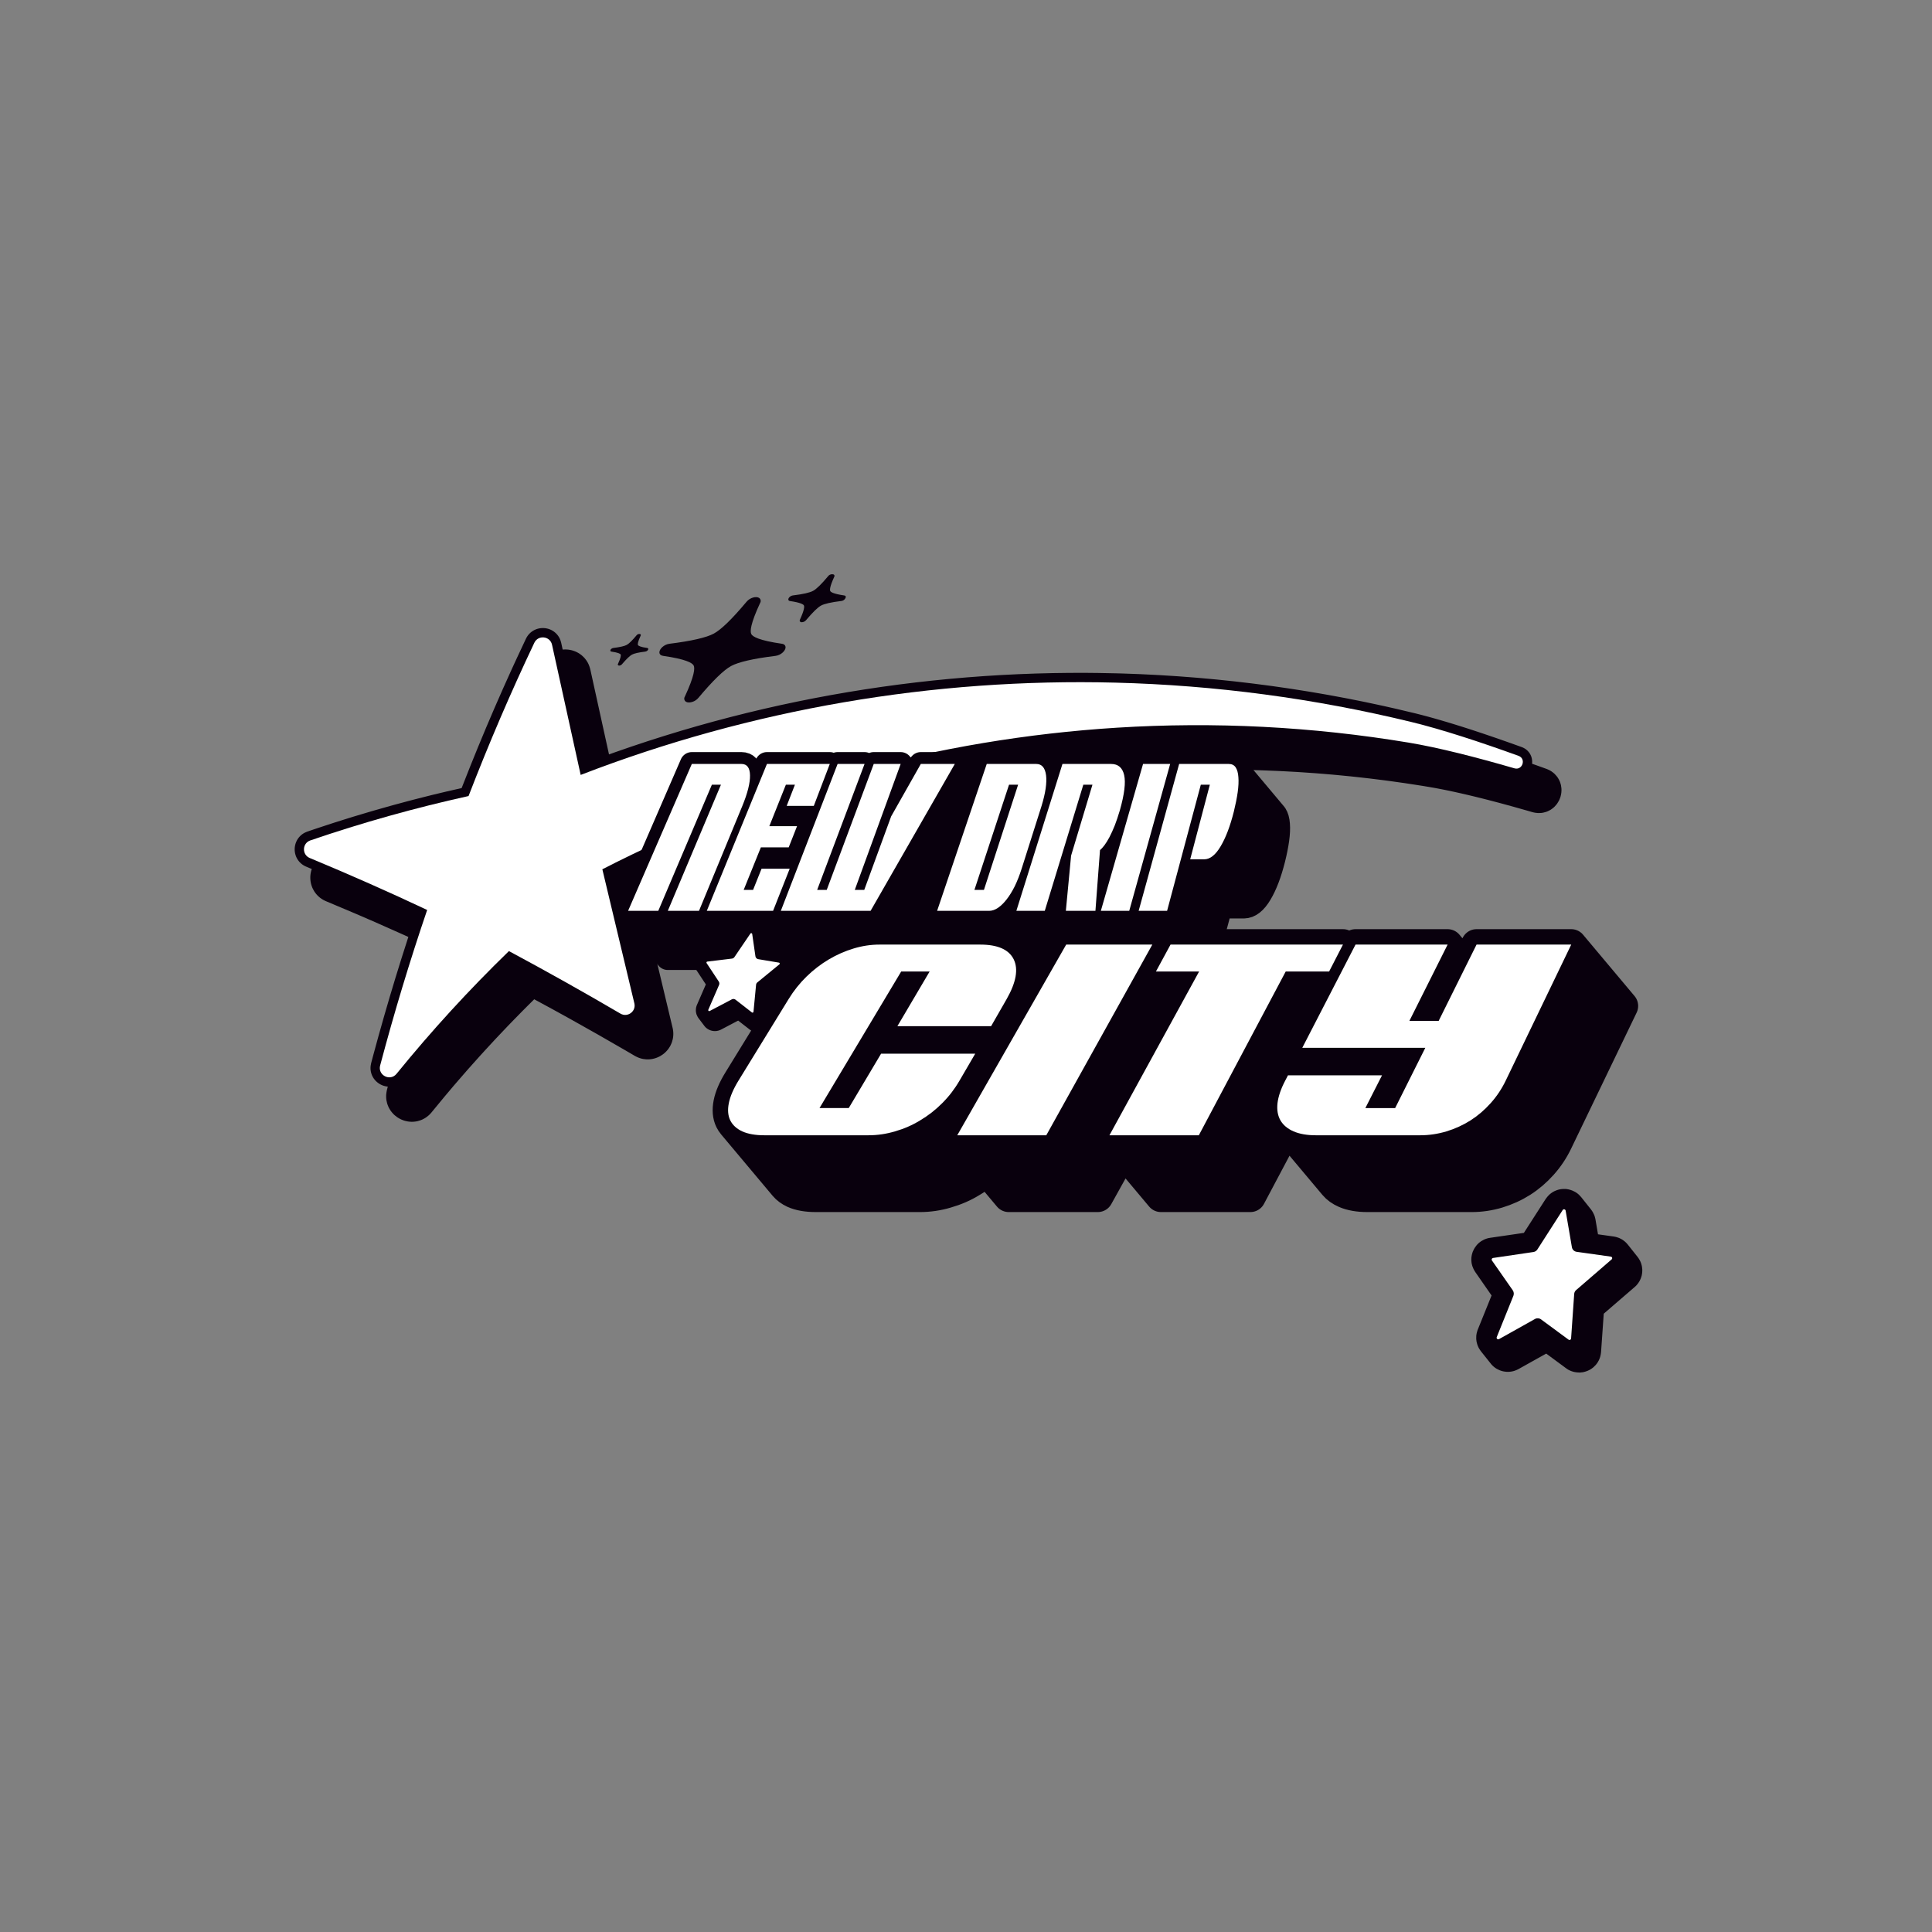
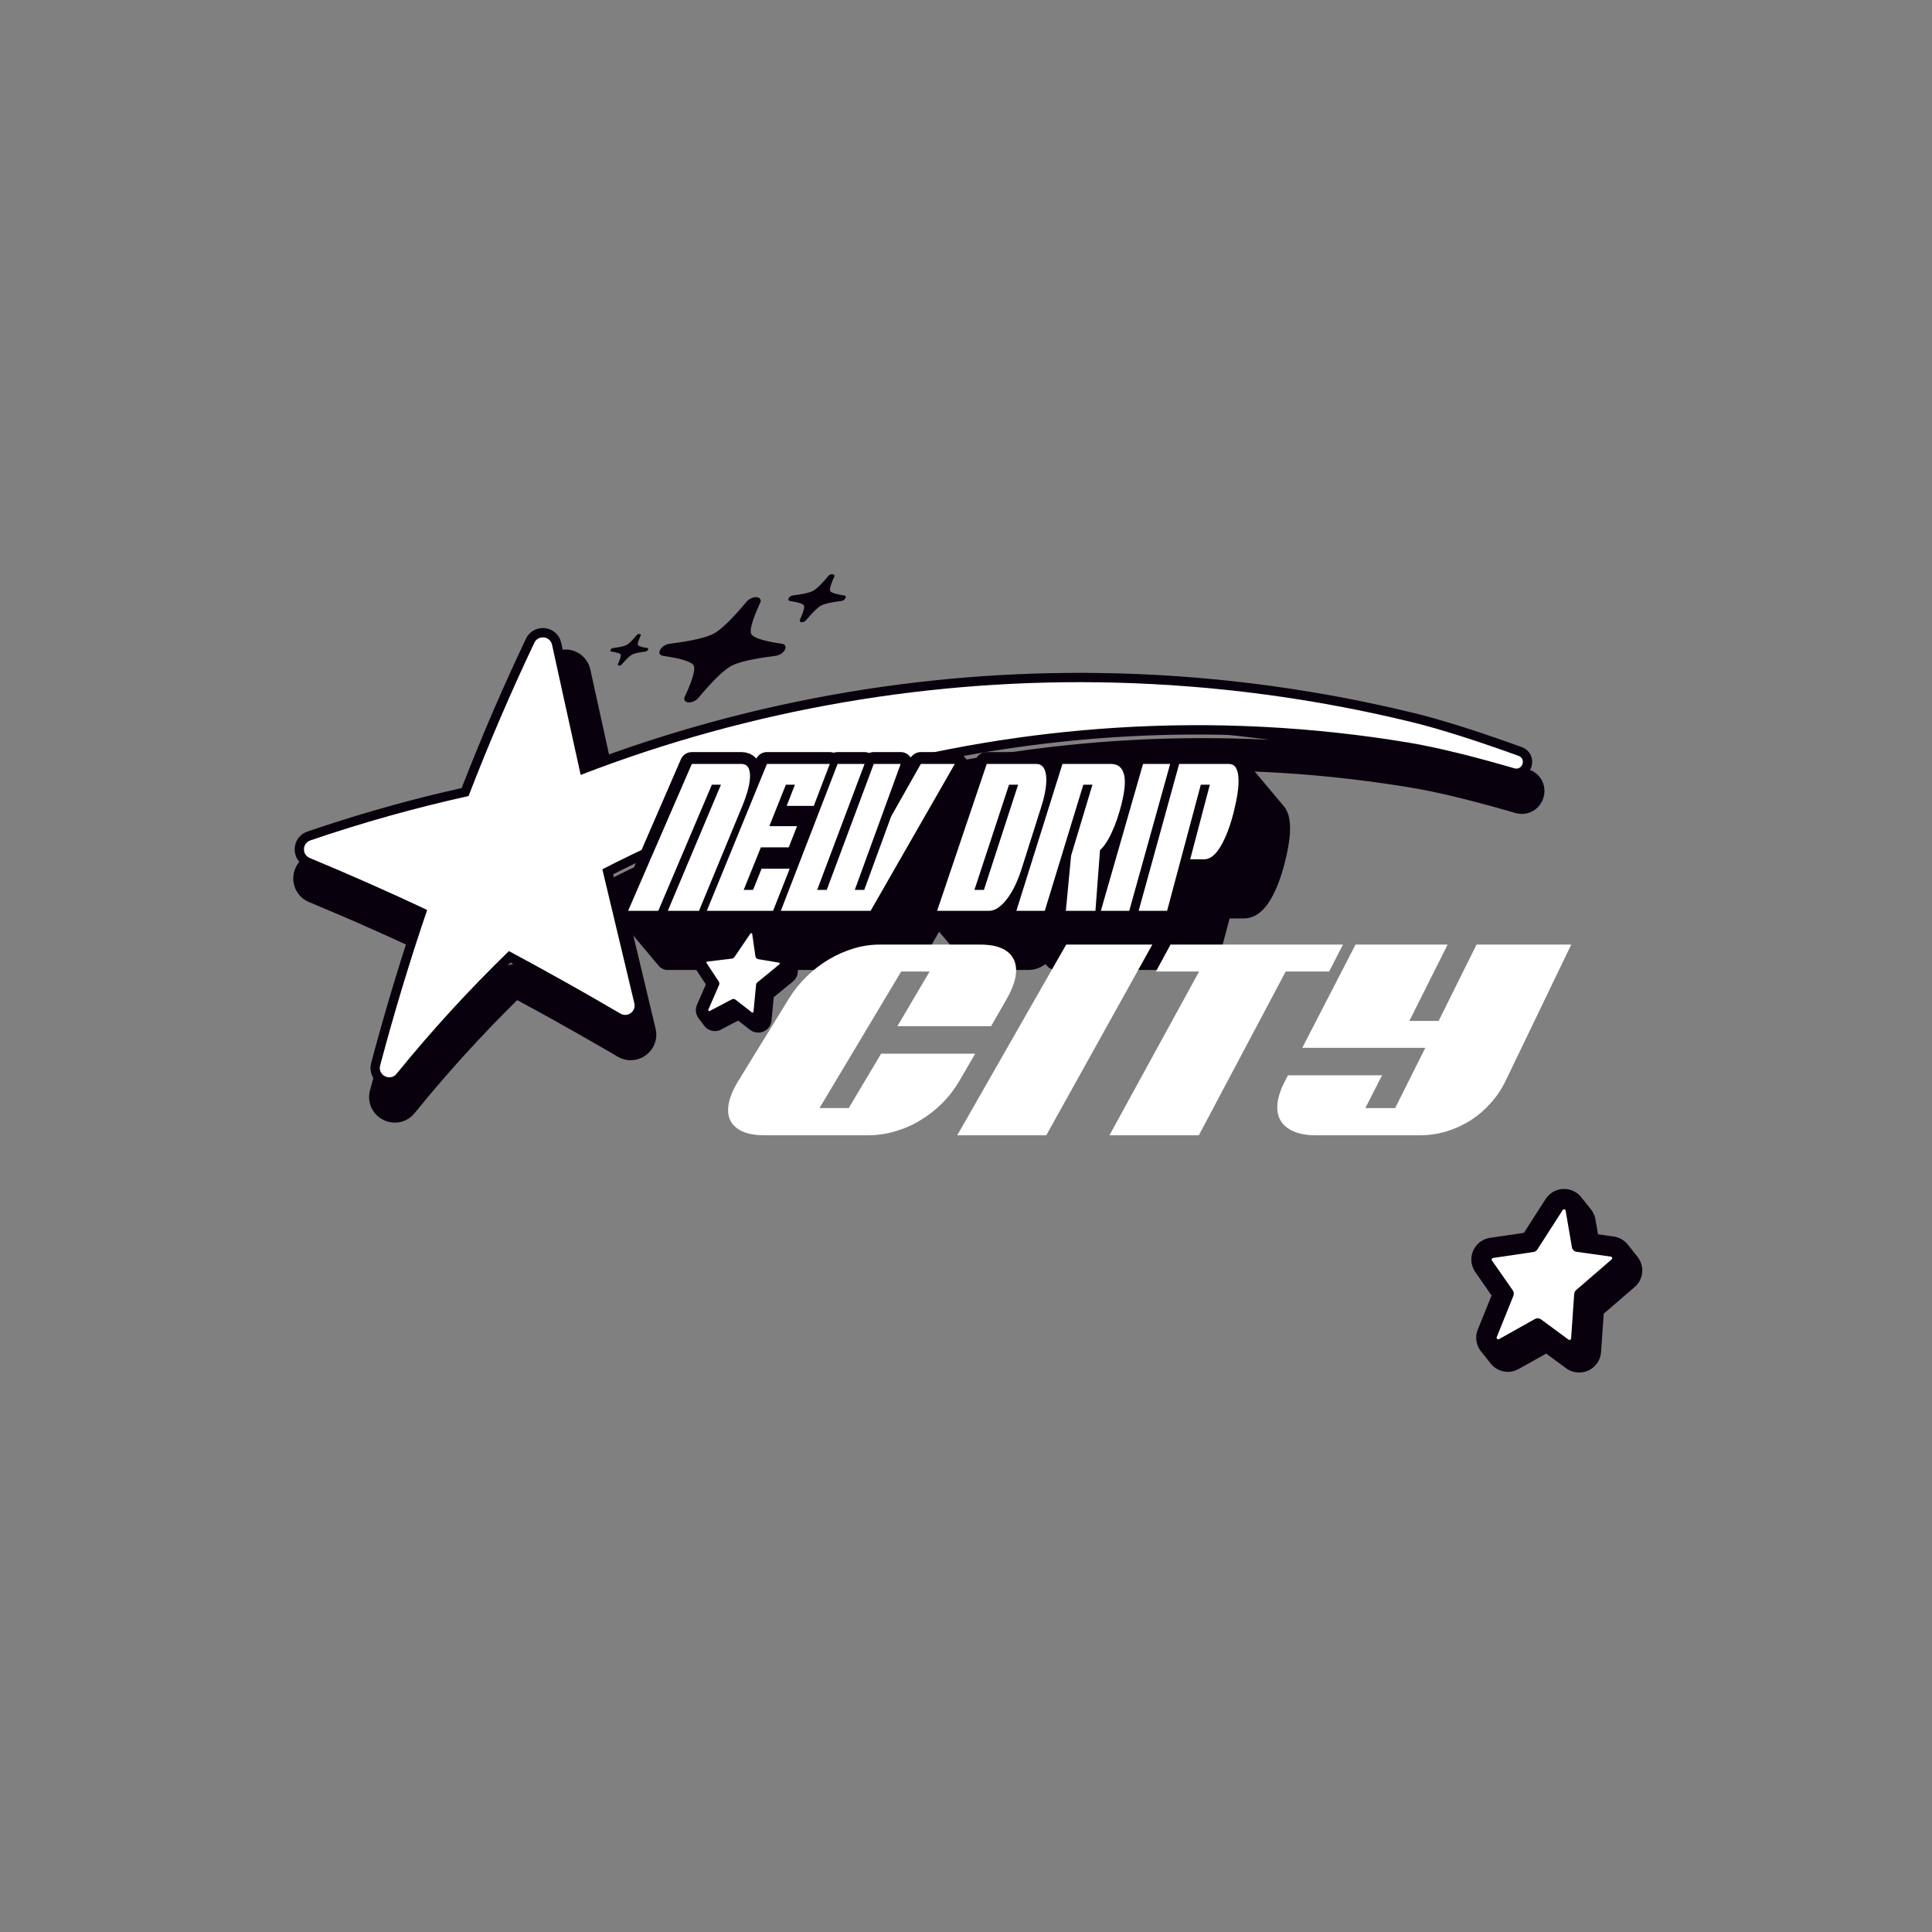
<svg xmlns="http://www.w3.org/2000/svg" viewBox="0 0 1200 1200" height="1200px" width="1200px">
  <rect x="0" y="0" width="1200" height="1200" fill="#808080" stroke="none" />
  <g id="32LVIINXWegopOTXME99O">
    <g style="">
      <g id="1d70bc65-8940-452e-8bd3-3d41461927f5">
-         <path stroke-linecap="round" d="M351.801,413.485c0.097,0.011 0.193,0.022 0.286,0.033c0.19,0.041 0.379,0.086 0.569,0.126c0.093,0.022 0.186,0.048 0.279,0.074c0.182,0.067 0.361,0.138 0.543,0.205c0.089,0.037 0.179,0.074 0.268,0.115c0.167,0.093 0.339,0.19 0.51,0.283c0.082,0.052 0.164,0.104 0.246,0.153c0.156,0.123 0.312,0.246 0.465,0.365c0.074,0.063 0.149,0.13 0.227,0.193c0.134,0.145 0.272,0.294 0.405,0.439c0.067,0.078 0.13,0.153 0.197,0.231c0.112,0.171 0.227,0.342 0.339,0.513c0.056,0.089 0.108,0.179 0.16,0.268c0.089,0.197 0.175,0.394 0.264,0.591c0.097,0.32 0.197,0.644 0.294,0.967c5.926,26.943 11.855,53.885 17.781,80.828c1.105,-0.428 2.21,-0.856 3.314,-1.28c3.326,-1.25 6.647,-2.5 9.977,-3.735c3.337,-1.209 6.673,-2.414 10.018,-3.608c3.348,-1.164 6.699,-2.329 10.051,-3.478c3.363,-1.123 6.722,-2.243 10.088,-3.355c3.374,-1.075 6.748,-2.154 10.125,-3.221c3.381,-1.038 6.766,-2.072 10.155,-3.099c3.396,-0.993 6.792,-1.986 10.189,-2.968c3.407,-0.952 6.811,-1.901 10.222,-2.842c3.415,-0.908 6.83,-1.815 10.248,-2.712c3.426,-0.867 6.852,-1.73 10.282,-2.585c3.433,-0.822 6.871,-1.644 10.308,-2.459c3.441,-0.777 6.885,-1.559 10.33,-2.329c3.452,-0.737 6.904,-1.473 10.36,-2.198c3.459,-0.696 6.919,-1.391 10.382,-2.072c3.467,-0.655 6.937,-1.306 10.404,-1.945c3.474,-0.61 6.952,-1.216 10.427,-1.815c3.482,-0.565 6.964,-1.131 10.449,-1.689c3.485,-0.521 6.975,-1.045 10.464,-1.559c3.497,-0.48 6.99,-0.96 10.486,-1.428c3.497,-0.439 6.997,-0.874 10.497,-1.302c3.508,-0.394 7.012,-0.789 10.516,-1.172c3.512,-0.35 7.023,-0.703 10.531,-1.042c3.515,-0.309 7.03,-0.617 10.546,-0.915c3.519,-0.268 7.034,-0.532 10.553,-0.785c3.523,-0.223 7.045,-0.446 10.568,-0.658c3.523,-0.179 7.049,-0.357 10.575,-0.524c3.526,-0.138 7.057,-0.275 10.583,-0.398c3.53,-0.093 7.06,-0.186 10.59,-0.268c3.534,-0.052 7.064,-0.1 10.598,-0.141c3.534,-0.007 7.068,-0.011 10.602,-0.007c2.355,0.022 4.713,0.048 7.071,0.071c3.534,0.071 7.068,0.138 10.605,0.208c1.291,0.033 2.585,0.067 3.88,0.1c2.582,0.089 5.167,0.182 7.752,0.275c1.291,0.052 2.585,0.1 3.876,0.153c2.582,0.126 5.163,0.253 7.745,0.379c1.291,0.067 2.582,0.134 3.872,0.205c2.582,0.16 5.159,0.32 7.741,0.484c1.291,0.082 2.578,0.167 3.869,0.253c2.578,0.197 5.152,0.391 7.73,0.588c1.287,0.1 2.578,0.205 3.865,0.305c2.574,0.231 5.145,0.461 7.719,0.688c1.287,0.119 2.574,0.238 3.861,0.361c2.567,0.264 5.137,0.524 7.707,0.789c1.283,0.138 2.57,0.275 3.854,0.409c2.567,0.301 5.133,0.599 7.696,0.896c1.283,0.153 2.567,0.305 3.85,0.461c2.559,0.331 5.122,0.662 7.685,0.997c1.28,0.167 2.559,0.339 3.839,0.51c2.559,0.368 5.115,0.733 7.67,1.101c1.28,0.186 2.556,0.372 3.835,0.562c2.552,0.402 5.104,0.8 7.655,1.202c1.276,0.205 2.552,0.409 3.828,0.614c2.544,0.435 5.092,0.867 7.641,1.302c1.272,0.223 2.544,0.443 3.817,0.666c2.541,0.469 5.081,0.937 7.622,1.406c1.272,0.238 2.541,0.476 3.813,0.714c2.533,0.502 5.07,1.004 7.603,1.507c1.268,0.257 2.533,0.513 3.802,0.766c2.526,0.539 5.055,1.075 7.585,1.611c1.265,0.272 2.526,0.543 3.791,0.818c2.522,0.569 5.044,1.138 7.566,1.707c3.776,0.893 7.551,1.789 11.327,2.682c0.387,0.093 0.777,0.19 1.164,0.283c1.194,0.301 2.392,0.606 3.586,0.911c1.231,0.324 2.463,0.651 3.694,0.978c1.265,0.35 2.529,0.699 3.791,1.049c1.298,0.368 2.593,0.74 3.887,1.112c1.324,0.387 2.649,0.777 3.973,1.172c1.35,0.405 2.701,0.815 4.055,1.228c1.376,0.428 2.753,0.852 4.125,1.283c1.399,0.443 2.801,0.885 4.2,1.332c1.417,0.461 2.838,0.923 4.255,1.384c1.919,0.632 3.839,1.268 5.758,1.905c2.935,0.997 5.87,1.998 8.801,3.002c2.98,1.042 5.963,2.087 8.942,3.14c2.109,0.755 4.218,1.51 6.327,2.273c0.179,0.093 0.357,0.19 0.536,0.286c0.086,0.048 0.167,0.1 0.253,0.153c0.141,0.119 0.283,0.238 0.424,0.357c0.067,0.06 0.134,0.123 0.201,0.186c0.104,0.138 0.212,0.275 0.32,0.413c0.048,0.071 0.097,0.141 0.145,0.212c0.074,0.149 0.145,0.301 0.219,0.454c0.033,0.078 0.067,0.153 0.097,0.231c0.041,0.16 0.082,0.324 0.123,0.484c0.019,0.082 0.033,0.164 0.052,0.242c0.011,0.167 0.022,0.331 0.033,0.498c0,0.082 0.004,0.167 0.004,0.249c-0.019,0.164 -0.037,0.331 -0.052,0.495c-0.015,0.082 -0.026,0.164 -0.037,0.246c-0.048,0.164 -0.093,0.324 -0.138,0.484c-0.026,0.078 -0.052,0.156 -0.078,0.238c-0.071,0.149 -0.141,0.301 -0.212,0.45c-0.037,0.074 -0.078,0.149 -0.115,0.223c-0.097,0.134 -0.19,0.272 -0.286,0.405c-0.048,0.067 -0.1,0.134 -0.149,0.201c-0.119,0.115 -0.238,0.234 -0.353,0.35c-0.063,0.056 -0.123,0.112 -0.186,0.167c-0.138,0.093 -0.279,0.186 -0.417,0.279c-0.071,0.045 -0.145,0.086 -0.216,0.13c-0.156,0.063 -0.316,0.13 -0.476,0.193c-0.078,0.03 -0.16,0.056 -0.242,0.086c-0.179,0.03 -0.353,0.063 -0.528,0.093c-0.093,0.011 -0.182,0.022 -0.272,0.033c-0.193,-0.007 -0.387,-0.011 -0.58,-0.019c-0.305,-0.06 -0.61,-0.119 -0.915,-0.175c-0.997,-0.29 -1.998,-0.58 -2.994,-0.87c-2.968,-0.841 -5.941,-1.685 -8.909,-2.522c-2.928,-0.8 -5.855,-1.6 -8.783,-2.396c-2.392,-0.625 -4.78,-1.257 -7.172,-1.879c-1.414,-0.357 -2.827,-0.718 -4.241,-1.075c-1.391,-0.346 -2.782,-0.692 -4.177,-1.034c-1.369,-0.327 -2.742,-0.658 -4.11,-0.986c-1.347,-0.312 -2.693,-0.629 -4.04,-0.937c-1.321,-0.298 -2.641,-0.591 -3.962,-0.885c-1.291,-0.279 -2.585,-0.558 -3.876,-0.833c-1.261,-0.26 -2.526,-0.517 -3.787,-0.774c-1.231,-0.242 -2.463,-0.48 -3.694,-0.714c-0.8,-0.149 -1.596,-0.294 -2.396,-0.439c-1.175,-0.205 -2.347,-0.409 -3.519,-0.61c-1.246,-0.208 -2.496,-0.417 -3.742,-0.625c-2.5,-0.387 -4.996,-0.774 -7.495,-1.161c-1.25,-0.19 -2.5,-0.379 -3.746,-0.569c-2.503,-0.353 -5.007,-0.707 -7.51,-1.056c-1.25,-0.175 -2.503,-0.346 -3.753,-0.517c-2.507,-0.316 -5.014,-0.632 -7.521,-0.949c-1.254,-0.156 -2.507,-0.309 -3.761,-0.461c-2.511,-0.283 -5.018,-0.562 -7.529,-0.844c-1.257,-0.134 -2.511,-0.272 -3.768,-0.409c-2.511,-0.246 -5.025,-0.487 -7.54,-0.733c-1.257,-0.119 -2.515,-0.238 -3.772,-0.357c-2.515,-0.208 -5.029,-0.417 -7.548,-0.629c-1.257,-0.1 -2.518,-0.197 -3.776,-0.298c-2.518,-0.175 -5.037,-0.35 -7.555,-0.524c-1.261,-0.082 -2.522,-0.164 -3.779,-0.246c-2.522,-0.138 -5.044,-0.275 -7.562,-0.413c-1.261,-0.063 -2.522,-0.13 -3.783,-0.193c-2.522,-0.104 -5.044,-0.205 -7.566,-0.309c-1.265,-0.045 -2.526,-0.093 -3.787,-0.138c-2.522,-0.067 -5.048,-0.134 -7.57,-0.201c-1.265,-0.026 -2.526,-0.056 -3.787,-0.086c-2.526,-0.03 -5.052,-0.06 -7.577,-0.089c-1.261,-0.011 -2.526,-0.022 -3.787,-0.033c-2.526,0.007 -5.052,0.011 -7.577,0.019c-1.261,0.004 -2.526,0.011 -3.787,0.019c-2.526,0.041 -5.052,0.086 -7.577,0.126c-1.265,0.022 -2.526,0.048 -3.791,0.074c-2.526,0.078 -5.052,0.153 -7.577,0.231c-1.261,0.045 -2.522,0.086 -3.787,0.13c-2.526,0.112 -5.052,0.227 -7.574,0.339c-3.787,0.212 -7.574,0.42 -11.36,0.632c-1.161,0.071 -2.321,0.145 -3.482,0.216c-2.321,0.171 -4.639,0.339 -6.96,0.506c-1.157,0.089 -2.317,0.175 -3.474,0.264c-2.317,0.197 -4.631,0.394 -6.945,0.591c-1.157,0.104 -2.317,0.208 -3.474,0.309c-2.31,0.227 -4.62,0.458 -6.93,0.684c-1.157,0.115 -2.314,0.234 -3.467,0.353c-2.306,0.257 -4.613,0.513 -6.919,0.77c-1.153,0.134 -2.306,0.264 -3.459,0.398c-2.303,0.286 -4.605,0.573 -6.908,0.859c-1.149,0.149 -2.299,0.294 -3.452,0.443c-2.295,0.316 -4.594,0.632 -6.889,0.949c-1.149,0.16 -2.299,0.324 -3.445,0.484c-2.291,0.346 -4.583,0.692 -6.878,1.038c-1.146,0.175 -2.288,0.353 -3.433,0.528c-2.288,0.376 -4.575,0.751 -6.859,1.127c-1.146,0.19 -2.288,0.379 -3.43,0.573c-2.28,0.405 -4.561,0.807 -6.841,1.213c-1.142,0.205 -2.28,0.409 -3.422,0.617c-2.273,0.431 -4.549,0.867 -6.822,1.298c-1.138,0.223 -2.273,0.443 -3.411,0.662c-2.269,0.461 -4.538,0.926 -6.804,1.387c-1.135,0.234 -2.269,0.469 -3.404,0.703c-2.262,0.495 -4.523,0.986 -6.785,1.477c-1.131,0.249 -2.258,0.498 -3.389,0.748c-2.258,0.521 -4.512,1.042 -6.766,1.562c-1.127,0.264 -2.254,0.524 -3.381,0.789c-2.247,0.551 -4.494,1.101 -6.744,1.648c-1.123,0.279 -2.247,0.558 -3.366,0.837c-2.243,0.577 -4.482,1.157 -6.725,1.733c-1.116,0.294 -2.236,0.584 -3.355,0.878c-2.236,0.606 -4.468,1.213 -6.699,1.819c-1.116,0.309 -2.232,0.614 -3.348,0.923c-2.224,0.636 -4.449,1.272 -6.673,1.905c-1.112,0.324 -2.224,0.644 -3.337,0.967c-2.217,0.662 -4.43,1.328 -6.647,1.99c-1.109,0.335 -2.217,0.67 -3.322,1.008c-2.21,0.692 -4.419,1.384 -6.625,2.076c-1.105,0.35 -2.206,0.699 -3.311,1.049c-2.198,0.722 -4.397,1.443 -6.599,2.165c-1.097,0.361 -2.195,0.725 -3.296,1.09c-2.191,0.751 -4.378,1.499 -6.569,2.247c-1.094,0.379 -2.191,0.759 -3.285,1.135c-2.18,0.777 -4.36,1.555 -6.543,2.332c-1.086,0.394 -2.176,0.785 -3.266,1.179c-2.172,0.803 -4.345,1.611 -6.513,2.414c-1.086,0.409 -2.172,0.815 -3.255,1.22c-2.161,0.833 -4.322,1.666 -6.484,2.503c-1.082,0.42 -2.161,0.841 -3.24,1.261c-2.15,0.859 -4.304,1.722 -6.454,2.585c-1.075,0.431 -2.15,0.867 -3.221,1.302c-2.143,0.889 -4.285,1.778 -6.424,2.667c-1.068,0.45 -2.139,0.896 -3.206,1.347c-2.131,0.919 -4.263,1.834 -6.391,2.753c-1.064,0.461 -2.128,0.923 -3.192,1.387c-2.12,0.945 -4.241,1.89 -6.357,2.835c-1.06,0.476 -2.117,0.952 -3.177,1.428c-2.105,0.975 -4.215,1.945 -6.324,2.92c-1.053,0.491 -2.105,0.978 -3.158,1.469c-2.094,1.001 -4.192,2.001 -6.287,3.002c-1.049,0.506 -2.094,1.008 -3.14,1.514c-2.087,1.027 -4.17,2.053 -6.253,3.084c-3.114,1.573 -6.227,3.147 -9.34,4.72c6.651,27.854 13.328,55.701 19.957,83.562c0.026,0.205 0.048,0.409 0.074,0.614c0.007,0.1 0.015,0.205 0.022,0.305c-0.004,0.197 -0.011,0.394 -0.019,0.591c-0.007,0.097 -0.015,0.193 -0.022,0.29c-0.033,0.186 -0.071,0.376 -0.104,0.562c-0.022,0.093 -0.045,0.186 -0.063,0.279c-0.063,0.175 -0.126,0.35 -0.186,0.528c-0.033,0.086 -0.071,0.171 -0.104,0.257c-0.086,0.164 -0.171,0.327 -0.257,0.491c-0.045,0.078 -0.093,0.16 -0.138,0.238c-0.108,0.149 -0.212,0.298 -0.32,0.446c-0.056,0.071 -0.112,0.141 -0.171,0.216c-0.126,0.13 -0.249,0.26 -0.376,0.394c-0.067,0.063 -0.134,0.126 -0.197,0.19c-0.141,0.112 -0.286,0.227 -0.428,0.339c-0.074,0.052 -0.149,0.108 -0.219,0.164c-0.16,0.089 -0.316,0.182 -0.472,0.275c-0.078,0.045 -0.16,0.089 -0.238,0.13c-0.171,0.071 -0.339,0.141 -0.506,0.212c-0.086,0.033 -0.171,0.067 -0.257,0.097c-0.179,0.048 -0.357,0.093 -0.536,0.141c-0.089,0.019 -0.179,0.041 -0.268,0.06c-0.186,0.022 -0.368,0.041 -0.554,0.063c-0.093,0.007 -0.186,0.015 -0.279,0.022c-0.186,-0.007 -0.376,-0.015 -0.565,-0.022c-0.093,-0.007 -0.19,-0.015 -0.283,-0.019c-0.19,-0.037 -0.379,-0.074 -0.573,-0.108c-0.093,-0.022 -0.19,-0.045 -0.283,-0.067c-0.19,-0.067 -0.379,-0.134 -0.569,-0.201c-0.283,-0.138 -0.565,-0.275 -0.844,-0.413c-1.893,-1.112 -3.787,-2.221 -5.68,-3.329c-5.717,-3.296 -11.431,-6.592 -17.152,-9.872c-5.762,-3.247 -11.524,-6.495 -17.29,-9.727c-3.869,-2.135 -7.741,-4.267 -11.61,-6.402c-5.836,-3.166 -11.677,-6.327 -17.513,-9.493c-1.03,1.001 -2.065,2.001 -3.095,2.998c-2.038,2.024 -4.081,4.047 -6.119,6.071c-1.016,1.016 -2.031,2.031 -3.047,3.047c-2.009,2.05 -4.021,4.103 -6.03,6.156c-1.001,1.03 -2.001,2.061 -3.002,3.091c-1.979,2.079 -3.958,4.162 -5.937,6.246c-0.986,1.042 -1.968,2.087 -2.954,3.132c-1.949,2.113 -3.895,4.222 -5.844,6.331c-0.971,1.06 -1.938,2.12 -2.909,3.18c-1.916,2.139 -3.831,4.278 -5.747,6.417c-0.956,1.075 -1.908,2.146 -2.864,3.221c-1.882,2.165 -3.768,4.334 -5.65,6.502c-0.941,1.086 -1.879,2.172 -2.816,3.262c-1.852,2.195 -3.705,4.389 -5.557,6.588c-2.742,3.322 -5.483,6.647 -8.225,9.973c-0.082,0.1 -0.167,0.205 -0.249,0.305c-0.179,0.171 -0.361,0.339 -0.539,0.51c-0.093,0.078 -0.186,0.16 -0.275,0.238c-0.197,0.126 -0.391,0.253 -0.584,0.379c-0.1,0.06 -0.197,0.115 -0.298,0.175c-0.205,0.086 -0.409,0.167 -0.614,0.253c-0.104,0.037 -0.205,0.074 -0.309,0.115c-0.212,0.045 -0.42,0.089 -0.632,0.134c-0.104,0.019 -0.212,0.037 -0.316,0.056c-0.212,0.011 -0.424,0.019 -0.636,0.026c-0.108,0 -0.212,0 -0.32,0c-0.208,-0.026 -0.417,-0.052 -0.629,-0.078c-0.104,-0.015 -0.208,-0.033 -0.312,-0.048c-0.201,-0.06 -0.405,-0.119 -0.606,-0.175c-0.1,-0.033 -0.201,-0.067 -0.301,-0.1c-0.19,-0.089 -0.379,-0.179 -0.573,-0.268c-0.093,-0.048 -0.186,-0.093 -0.279,-0.141c-0.179,-0.119 -0.353,-0.234 -0.528,-0.353c-0.086,-0.06 -0.171,-0.123 -0.257,-0.182c-0.156,-0.145 -0.309,-0.286 -0.465,-0.428c-0.074,-0.074 -0.149,-0.149 -0.223,-0.223c-0.134,-0.167 -0.264,-0.335 -0.394,-0.502c-0.063,-0.086 -0.126,-0.171 -0.186,-0.257c-0.104,-0.19 -0.205,-0.376 -0.309,-0.565c-0.048,-0.097 -0.093,-0.19 -0.141,-0.286c-0.071,-0.208 -0.141,-0.417 -0.208,-0.621c-0.03,-0.108 -0.06,-0.212 -0.093,-0.32c-0.03,-0.223 -0.063,-0.446 -0.097,-0.673c-0.011,-0.112 -0.022,-0.227 -0.033,-0.342c0.011,-0.238 0.019,-0.476 0.03,-0.714c0.067,-0.376 0.13,-0.748 0.197,-1.12c0.365,-1.376 0.729,-2.749 1.094,-4.122c1.116,-4.103 2.232,-8.202 3.359,-12.301c1.146,-4.077 2.295,-8.154 3.452,-12.227c1.175,-4.051 2.355,-8.106 3.541,-12.153c1.209,-4.029 2.418,-8.057 3.634,-12.082c1.239,-4.006 2.477,-8.009 3.724,-12.008c1.272,-3.98 2.541,-7.96 3.82,-11.937c0.867,-2.637 1.733,-5.275 2.6,-7.912c1.321,-3.936 2.645,-7.875 3.969,-11.81c-1.994,-0.941 -3.988,-1.879 -5.981,-2.816c-6.019,-2.771 -12.037,-5.539 -18.063,-8.291c-6.063,-2.704 -12.13,-5.409 -18.201,-8.098c-4.077,-1.759 -8.15,-3.519 -12.223,-5.282c-6.145,-2.593 -12.294,-5.185 -18.439,-7.778c-0.104,-0.045 -0.208,-0.086 -0.312,-0.13c-0.186,-0.104 -0.372,-0.208 -0.558,-0.312c-0.089,-0.056 -0.182,-0.112 -0.272,-0.167c-0.16,-0.126 -0.32,-0.253 -0.48,-0.379c-0.074,-0.067 -0.153,-0.134 -0.231,-0.197c-0.13,-0.145 -0.264,-0.294 -0.398,-0.439c-0.063,-0.074 -0.126,-0.149 -0.19,-0.223c-0.104,-0.16 -0.212,-0.324 -0.316,-0.484c-0.052,-0.082 -0.1,-0.164 -0.153,-0.246c-0.078,-0.175 -0.156,-0.346 -0.238,-0.521c-0.037,-0.086 -0.074,-0.175 -0.108,-0.26c-0.056,-0.182 -0.108,-0.365 -0.16,-0.547c-0.022,-0.089 -0.048,-0.182 -0.071,-0.275c-0.026,-0.186 -0.052,-0.372 -0.082,-0.558c-0.007,-0.093 -0.019,-0.19 -0.03,-0.283c0,-0.186 0,-0.376 0,-0.565c0.004,-0.093 0.004,-0.186 0.007,-0.283c0.026,-0.186 0.052,-0.372 0.078,-0.558c0.015,-0.093 0.033,-0.186 0.048,-0.279c0.052,-0.182 0.104,-0.365 0.156,-0.547c0.03,-0.089 0.056,-0.179 0.086,-0.268c0.078,-0.175 0.156,-0.346 0.234,-0.521c0.041,-0.086 0.082,-0.171 0.126,-0.257c0.104,-0.16 0.205,-0.32 0.309,-0.484c0.056,-0.078 0.112,-0.156 0.167,-0.234c0.126,-0.149 0.257,-0.294 0.387,-0.439c0.067,-0.071 0.134,-0.141 0.201,-0.212c0.156,-0.13 0.312,-0.257 0.465,-0.383c0.082,-0.06 0.164,-0.123 0.242,-0.182c0.182,-0.104 0.361,-0.212 0.543,-0.316c0.298,-0.13 0.595,-0.26 0.896,-0.387c1.343,-0.461 2.686,-0.919 4.025,-1.376c2.697,-0.893 5.39,-1.782 8.083,-2.671c1.347,-0.439 2.697,-0.878 4.043,-1.321c2.708,-0.852 5.412,-1.704 8.117,-2.556c1.354,-0.42 2.708,-0.841 4.062,-1.261c2.719,-0.815 5.435,-1.626 8.154,-2.44c1.358,-0.402 2.719,-0.803 4.077,-1.205c2.73,-0.777 5.457,-1.551 8.184,-2.325c1.365,-0.383 2.734,-0.766 4.099,-1.149c2.738,-0.737 5.476,-1.473 8.213,-2.213c1.373,-0.361 2.742,-0.725 4.114,-1.09c2.749,-0.699 5.498,-1.395 8.247,-2.094c1.373,-0.346 2.749,-0.688 4.125,-1.034c2.76,-0.658 5.517,-1.321 8.277,-1.979c4.148,-0.945 8.299,-1.893 12.447,-2.838c0.528,-1.365 1.053,-2.73 1.581,-4.096c1.603,-4.069 3.206,-8.139 4.821,-12.205c1.633,-4.04 3.266,-8.076 4.91,-12.112c1.663,-4.003 3.326,-8.009 4.999,-12.011c1.696,-3.973 3.389,-7.946 5.092,-11.915c1.722,-3.943 3.448,-7.882 5.182,-11.818c1.756,-3.91 3.508,-7.819 5.271,-11.725c1.19,-2.585 2.381,-5.171 3.571,-7.756c1.808,-3.854 3.616,-7.707 5.424,-11.561c0.048,-0.108 0.1,-0.212 0.149,-0.316c0.119,-0.186 0.238,-0.376 0.357,-0.562c0.06,-0.089 0.123,-0.179 0.186,-0.268c0.138,-0.16 0.279,-0.316 0.417,-0.472c0.074,-0.074 0.145,-0.149 0.219,-0.223c0.156,-0.13 0.316,-0.257 0.472,-0.383c0.082,-0.06 0.164,-0.119 0.242,-0.179c0.175,-0.1 0.346,-0.197 0.517,-0.294c0.089,-0.048 0.175,-0.093 0.264,-0.138c0.182,-0.071 0.365,-0.138 0.547,-0.208c0.093,-0.03 0.186,-0.063 0.279,-0.093c0.19,-0.041 0.379,-0.082 0.569,-0.123c0.097,-0.015 0.19,-0.033 0.286,-0.048c0.193,-0.015 0.387,-0.026 0.58,-0.041c0.097,0 0.193,-0.004 0.29,-0.007c0.19,0.015 0.383,0.03 0.577,0.045z" style="stroke: rgb(9,0,13); stroke-width: 20.105; stroke-dasharray: none; stroke-linecap: round; stroke-dashoffset: 0; stroke-linejoin: round; stroke-miterlimit: 10; fill: rgb(255,255,255); fill-opacity: 0; fill-rule: nonzero; opacity: 1;" />
+         <path stroke-linecap="round" d="M351.801,413.485c0.097,0.011 0.193,0.022 0.286,0.033c0.19,0.041 0.379,0.086 0.569,0.126c0.093,0.022 0.186,0.048 0.279,0.074c0.182,0.067 0.361,0.138 0.543,0.205c0.089,0.037 0.179,0.074 0.268,0.115c0.167,0.093 0.339,0.19 0.51,0.283c0.082,0.052 0.164,0.104 0.246,0.153c0.156,0.123 0.312,0.246 0.465,0.365c0.074,0.063 0.149,0.13 0.227,0.193c0.134,0.145 0.272,0.294 0.405,0.439c0.067,0.078 0.13,0.153 0.197,0.231c0.112,0.171 0.227,0.342 0.339,0.513c0.056,0.089 0.108,0.179 0.16,0.268c0.089,0.197 0.175,0.394 0.264,0.591c0.097,0.32 0.197,0.644 0.294,0.967c5.926,26.943 11.855,53.885 17.781,80.828c1.105,-0.428 2.21,-0.856 3.314,-1.28c3.326,-1.25 6.647,-2.5 9.977,-3.735c3.337,-1.209 6.673,-2.414 10.018,-3.608c3.348,-1.164 6.699,-2.329 10.051,-3.478c3.363,-1.123 6.722,-2.243 10.088,-3.355c3.374,-1.075 6.748,-2.154 10.125,-3.221c3.381,-1.038 6.766,-2.072 10.155,-3.099c3.396,-0.993 6.792,-1.986 10.189,-2.968c3.407,-0.952 6.811,-1.901 10.222,-2.842c3.415,-0.908 6.83,-1.815 10.248,-2.712c3.426,-0.867 6.852,-1.73 10.282,-2.585c3.433,-0.822 6.871,-1.644 10.308,-2.459c3.441,-0.777 6.885,-1.559 10.33,-2.329c3.452,-0.737 6.904,-1.473 10.36,-2.198c3.459,-0.696 6.919,-1.391 10.382,-2.072c3.467,-0.655 6.937,-1.306 10.404,-1.945c3.474,-0.61 6.952,-1.216 10.427,-1.815c3.482,-0.565 6.964,-1.131 10.449,-1.689c3.485,-0.521 6.975,-1.045 10.464,-1.559c3.497,-0.48 6.99,-0.96 10.486,-1.428c3.497,-0.439 6.997,-0.874 10.497,-1.302c3.508,-0.394 7.012,-0.789 10.516,-1.172c3.512,-0.35 7.023,-0.703 10.531,-1.042c3.515,-0.309 7.03,-0.617 10.546,-0.915c3.519,-0.268 7.034,-0.532 10.553,-0.785c3.523,-0.223 7.045,-0.446 10.568,-0.658c3.526,-0.138 7.057,-0.275 10.583,-0.398c3.53,-0.093 7.06,-0.186 10.59,-0.268c3.534,-0.052 7.064,-0.1 10.598,-0.141c3.534,-0.007 7.068,-0.011 10.602,-0.007c2.355,0.022 4.713,0.048 7.071,0.071c3.534,0.071 7.068,0.138 10.605,0.208c1.291,0.033 2.585,0.067 3.88,0.1c2.582,0.089 5.167,0.182 7.752,0.275c1.291,0.052 2.585,0.1 3.876,0.153c2.582,0.126 5.163,0.253 7.745,0.379c1.291,0.067 2.582,0.134 3.872,0.205c2.582,0.16 5.159,0.32 7.741,0.484c1.291,0.082 2.578,0.167 3.869,0.253c2.578,0.197 5.152,0.391 7.73,0.588c1.287,0.1 2.578,0.205 3.865,0.305c2.574,0.231 5.145,0.461 7.719,0.688c1.287,0.119 2.574,0.238 3.861,0.361c2.567,0.264 5.137,0.524 7.707,0.789c1.283,0.138 2.57,0.275 3.854,0.409c2.567,0.301 5.133,0.599 7.696,0.896c1.283,0.153 2.567,0.305 3.85,0.461c2.559,0.331 5.122,0.662 7.685,0.997c1.28,0.167 2.559,0.339 3.839,0.51c2.559,0.368 5.115,0.733 7.67,1.101c1.28,0.186 2.556,0.372 3.835,0.562c2.552,0.402 5.104,0.8 7.655,1.202c1.276,0.205 2.552,0.409 3.828,0.614c2.544,0.435 5.092,0.867 7.641,1.302c1.272,0.223 2.544,0.443 3.817,0.666c2.541,0.469 5.081,0.937 7.622,1.406c1.272,0.238 2.541,0.476 3.813,0.714c2.533,0.502 5.07,1.004 7.603,1.507c1.268,0.257 2.533,0.513 3.802,0.766c2.526,0.539 5.055,1.075 7.585,1.611c1.265,0.272 2.526,0.543 3.791,0.818c2.522,0.569 5.044,1.138 7.566,1.707c3.776,0.893 7.551,1.789 11.327,2.682c0.387,0.093 0.777,0.19 1.164,0.283c1.194,0.301 2.392,0.606 3.586,0.911c1.231,0.324 2.463,0.651 3.694,0.978c1.265,0.35 2.529,0.699 3.791,1.049c1.298,0.368 2.593,0.74 3.887,1.112c1.324,0.387 2.649,0.777 3.973,1.172c1.35,0.405 2.701,0.815 4.055,1.228c1.376,0.428 2.753,0.852 4.125,1.283c1.399,0.443 2.801,0.885 4.2,1.332c1.417,0.461 2.838,0.923 4.255,1.384c1.919,0.632 3.839,1.268 5.758,1.905c2.935,0.997 5.87,1.998 8.801,3.002c2.98,1.042 5.963,2.087 8.942,3.14c2.109,0.755 4.218,1.51 6.327,2.273c0.179,0.093 0.357,0.19 0.536,0.286c0.086,0.048 0.167,0.1 0.253,0.153c0.141,0.119 0.283,0.238 0.424,0.357c0.067,0.06 0.134,0.123 0.201,0.186c0.104,0.138 0.212,0.275 0.32,0.413c0.048,0.071 0.097,0.141 0.145,0.212c0.074,0.149 0.145,0.301 0.219,0.454c0.033,0.078 0.067,0.153 0.097,0.231c0.041,0.16 0.082,0.324 0.123,0.484c0.019,0.082 0.033,0.164 0.052,0.242c0.011,0.167 0.022,0.331 0.033,0.498c0,0.082 0.004,0.167 0.004,0.249c-0.019,0.164 -0.037,0.331 -0.052,0.495c-0.015,0.082 -0.026,0.164 -0.037,0.246c-0.048,0.164 -0.093,0.324 -0.138,0.484c-0.026,0.078 -0.052,0.156 -0.078,0.238c-0.071,0.149 -0.141,0.301 -0.212,0.45c-0.037,0.074 -0.078,0.149 -0.115,0.223c-0.097,0.134 -0.19,0.272 -0.286,0.405c-0.048,0.067 -0.1,0.134 -0.149,0.201c-0.119,0.115 -0.238,0.234 -0.353,0.35c-0.063,0.056 -0.123,0.112 -0.186,0.167c-0.138,0.093 -0.279,0.186 -0.417,0.279c-0.071,0.045 -0.145,0.086 -0.216,0.13c-0.156,0.063 -0.316,0.13 -0.476,0.193c-0.078,0.03 -0.16,0.056 -0.242,0.086c-0.179,0.03 -0.353,0.063 -0.528,0.093c-0.093,0.011 -0.182,0.022 -0.272,0.033c-0.193,-0.007 -0.387,-0.011 -0.58,-0.019c-0.305,-0.06 -0.61,-0.119 -0.915,-0.175c-0.997,-0.29 -1.998,-0.58 -2.994,-0.87c-2.968,-0.841 -5.941,-1.685 -8.909,-2.522c-2.928,-0.8 -5.855,-1.6 -8.783,-2.396c-2.392,-0.625 -4.78,-1.257 -7.172,-1.879c-1.414,-0.357 -2.827,-0.718 -4.241,-1.075c-1.391,-0.346 -2.782,-0.692 -4.177,-1.034c-1.369,-0.327 -2.742,-0.658 -4.11,-0.986c-1.347,-0.312 -2.693,-0.629 -4.04,-0.937c-1.321,-0.298 -2.641,-0.591 -3.962,-0.885c-1.291,-0.279 -2.585,-0.558 -3.876,-0.833c-1.261,-0.26 -2.526,-0.517 -3.787,-0.774c-1.231,-0.242 -2.463,-0.48 -3.694,-0.714c-0.8,-0.149 -1.596,-0.294 -2.396,-0.439c-1.175,-0.205 -2.347,-0.409 -3.519,-0.61c-1.246,-0.208 -2.496,-0.417 -3.742,-0.625c-2.5,-0.387 -4.996,-0.774 -7.495,-1.161c-1.25,-0.19 -2.5,-0.379 -3.746,-0.569c-2.503,-0.353 -5.007,-0.707 -7.51,-1.056c-1.25,-0.175 -2.503,-0.346 -3.753,-0.517c-2.507,-0.316 -5.014,-0.632 -7.521,-0.949c-1.254,-0.156 -2.507,-0.309 -3.761,-0.461c-2.511,-0.283 -5.018,-0.562 -7.529,-0.844c-1.257,-0.134 -2.511,-0.272 -3.768,-0.409c-2.511,-0.246 -5.025,-0.487 -7.54,-0.733c-1.257,-0.119 -2.515,-0.238 -3.772,-0.357c-2.515,-0.208 -5.029,-0.417 -7.548,-0.629c-1.257,-0.1 -2.518,-0.197 -3.776,-0.298c-2.518,-0.175 -5.037,-0.35 -7.555,-0.524c-1.261,-0.082 -2.522,-0.164 -3.779,-0.246c-2.522,-0.138 -5.044,-0.275 -7.562,-0.413c-1.261,-0.063 -2.522,-0.13 -3.783,-0.193c-2.522,-0.104 -5.044,-0.205 -7.566,-0.309c-1.265,-0.045 -2.526,-0.093 -3.787,-0.138c-2.522,-0.067 -5.048,-0.134 -7.57,-0.201c-1.265,-0.026 -2.526,-0.056 -3.787,-0.086c-2.526,-0.03 -5.052,-0.06 -7.577,-0.089c-1.261,-0.011 -2.526,-0.022 -3.787,-0.033c-2.526,0.007 -5.052,0.011 -7.577,0.019c-1.261,0.004 -2.526,0.011 -3.787,0.019c-2.526,0.041 -5.052,0.086 -7.577,0.126c-1.265,0.022 -2.526,0.048 -3.791,0.074c-2.526,0.078 -5.052,0.153 -7.577,0.231c-1.261,0.045 -2.522,0.086 -3.787,0.13c-2.526,0.112 -5.052,0.227 -7.574,0.339c-3.787,0.212 -7.574,0.42 -11.36,0.632c-1.161,0.071 -2.321,0.145 -3.482,0.216c-2.321,0.171 -4.639,0.339 -6.96,0.506c-1.157,0.089 -2.317,0.175 -3.474,0.264c-2.317,0.197 -4.631,0.394 -6.945,0.591c-1.157,0.104 -2.317,0.208 -3.474,0.309c-2.31,0.227 -4.62,0.458 -6.93,0.684c-1.157,0.115 -2.314,0.234 -3.467,0.353c-2.306,0.257 -4.613,0.513 -6.919,0.77c-1.153,0.134 -2.306,0.264 -3.459,0.398c-2.303,0.286 -4.605,0.573 -6.908,0.859c-1.149,0.149 -2.299,0.294 -3.452,0.443c-2.295,0.316 -4.594,0.632 -6.889,0.949c-1.149,0.16 -2.299,0.324 -3.445,0.484c-2.291,0.346 -4.583,0.692 -6.878,1.038c-1.146,0.175 -2.288,0.353 -3.433,0.528c-2.288,0.376 -4.575,0.751 -6.859,1.127c-1.146,0.19 -2.288,0.379 -3.43,0.573c-2.28,0.405 -4.561,0.807 -6.841,1.213c-1.142,0.205 -2.28,0.409 -3.422,0.617c-2.273,0.431 -4.549,0.867 -6.822,1.298c-1.138,0.223 -2.273,0.443 -3.411,0.662c-2.269,0.461 -4.538,0.926 -6.804,1.387c-1.135,0.234 -2.269,0.469 -3.404,0.703c-2.262,0.495 -4.523,0.986 -6.785,1.477c-1.131,0.249 -2.258,0.498 -3.389,0.748c-2.258,0.521 -4.512,1.042 -6.766,1.562c-1.127,0.264 -2.254,0.524 -3.381,0.789c-2.247,0.551 -4.494,1.101 -6.744,1.648c-1.123,0.279 -2.247,0.558 -3.366,0.837c-2.243,0.577 -4.482,1.157 -6.725,1.733c-1.116,0.294 -2.236,0.584 -3.355,0.878c-2.236,0.606 -4.468,1.213 -6.699,1.819c-1.116,0.309 -2.232,0.614 -3.348,0.923c-2.224,0.636 -4.449,1.272 -6.673,1.905c-1.112,0.324 -2.224,0.644 -3.337,0.967c-2.217,0.662 -4.43,1.328 -6.647,1.99c-1.109,0.335 -2.217,0.67 -3.322,1.008c-2.21,0.692 -4.419,1.384 -6.625,2.076c-1.105,0.35 -2.206,0.699 -3.311,1.049c-2.198,0.722 -4.397,1.443 -6.599,2.165c-1.097,0.361 -2.195,0.725 -3.296,1.09c-2.191,0.751 -4.378,1.499 -6.569,2.247c-1.094,0.379 -2.191,0.759 -3.285,1.135c-2.18,0.777 -4.36,1.555 -6.543,2.332c-1.086,0.394 -2.176,0.785 -3.266,1.179c-2.172,0.803 -4.345,1.611 -6.513,2.414c-1.086,0.409 -2.172,0.815 -3.255,1.22c-2.161,0.833 -4.322,1.666 -6.484,2.503c-1.082,0.42 -2.161,0.841 -3.24,1.261c-2.15,0.859 -4.304,1.722 -6.454,2.585c-1.075,0.431 -2.15,0.867 -3.221,1.302c-2.143,0.889 -4.285,1.778 -6.424,2.667c-1.068,0.45 -2.139,0.896 -3.206,1.347c-2.131,0.919 -4.263,1.834 -6.391,2.753c-1.064,0.461 -2.128,0.923 -3.192,1.387c-2.12,0.945 -4.241,1.89 -6.357,2.835c-1.06,0.476 -2.117,0.952 -3.177,1.428c-2.105,0.975 -4.215,1.945 -6.324,2.92c-1.053,0.491 -2.105,0.978 -3.158,1.469c-2.094,1.001 -4.192,2.001 -6.287,3.002c-1.049,0.506 -2.094,1.008 -3.14,1.514c-2.087,1.027 -4.17,2.053 -6.253,3.084c-3.114,1.573 -6.227,3.147 -9.34,4.72c6.651,27.854 13.328,55.701 19.957,83.562c0.026,0.205 0.048,0.409 0.074,0.614c0.007,0.1 0.015,0.205 0.022,0.305c-0.004,0.197 -0.011,0.394 -0.019,0.591c-0.007,0.097 -0.015,0.193 -0.022,0.29c-0.033,0.186 -0.071,0.376 -0.104,0.562c-0.022,0.093 -0.045,0.186 -0.063,0.279c-0.063,0.175 -0.126,0.35 -0.186,0.528c-0.033,0.086 -0.071,0.171 -0.104,0.257c-0.086,0.164 -0.171,0.327 -0.257,0.491c-0.045,0.078 -0.093,0.16 -0.138,0.238c-0.108,0.149 -0.212,0.298 -0.32,0.446c-0.056,0.071 -0.112,0.141 -0.171,0.216c-0.126,0.13 -0.249,0.26 -0.376,0.394c-0.067,0.063 -0.134,0.126 -0.197,0.19c-0.141,0.112 -0.286,0.227 -0.428,0.339c-0.074,0.052 -0.149,0.108 -0.219,0.164c-0.16,0.089 -0.316,0.182 -0.472,0.275c-0.078,0.045 -0.16,0.089 -0.238,0.13c-0.171,0.071 -0.339,0.141 -0.506,0.212c-0.086,0.033 -0.171,0.067 -0.257,0.097c-0.179,0.048 -0.357,0.093 -0.536,0.141c-0.089,0.019 -0.179,0.041 -0.268,0.06c-0.186,0.022 -0.368,0.041 -0.554,0.063c-0.093,0.007 -0.186,0.015 -0.279,0.022c-0.186,-0.007 -0.376,-0.015 -0.565,-0.022c-0.093,-0.007 -0.19,-0.015 -0.283,-0.019c-0.19,-0.037 -0.379,-0.074 -0.573,-0.108c-0.093,-0.022 -0.19,-0.045 -0.283,-0.067c-0.19,-0.067 -0.379,-0.134 -0.569,-0.201c-0.283,-0.138 -0.565,-0.275 -0.844,-0.413c-1.893,-1.112 -3.787,-2.221 -5.68,-3.329c-5.717,-3.296 -11.431,-6.592 -17.152,-9.872c-5.762,-3.247 -11.524,-6.495 -17.29,-9.727c-3.869,-2.135 -7.741,-4.267 -11.61,-6.402c-5.836,-3.166 -11.677,-6.327 -17.513,-9.493c-1.03,1.001 -2.065,2.001 -3.095,2.998c-2.038,2.024 -4.081,4.047 -6.119,6.071c-1.016,1.016 -2.031,2.031 -3.047,3.047c-2.009,2.05 -4.021,4.103 -6.03,6.156c-1.001,1.03 -2.001,2.061 -3.002,3.091c-1.979,2.079 -3.958,4.162 -5.937,6.246c-0.986,1.042 -1.968,2.087 -2.954,3.132c-1.949,2.113 -3.895,4.222 -5.844,6.331c-0.971,1.06 -1.938,2.12 -2.909,3.18c-1.916,2.139 -3.831,4.278 -5.747,6.417c-0.956,1.075 -1.908,2.146 -2.864,3.221c-1.882,2.165 -3.768,4.334 -5.65,6.502c-0.941,1.086 -1.879,2.172 -2.816,3.262c-1.852,2.195 -3.705,4.389 -5.557,6.588c-2.742,3.322 -5.483,6.647 -8.225,9.973c-0.082,0.1 -0.167,0.205 -0.249,0.305c-0.179,0.171 -0.361,0.339 -0.539,0.51c-0.093,0.078 -0.186,0.16 -0.275,0.238c-0.197,0.126 -0.391,0.253 -0.584,0.379c-0.1,0.06 -0.197,0.115 -0.298,0.175c-0.205,0.086 -0.409,0.167 -0.614,0.253c-0.104,0.037 -0.205,0.074 -0.309,0.115c-0.212,0.045 -0.42,0.089 -0.632,0.134c-0.104,0.019 -0.212,0.037 -0.316,0.056c-0.212,0.011 -0.424,0.019 -0.636,0.026c-0.108,0 -0.212,0 -0.32,0c-0.208,-0.026 -0.417,-0.052 -0.629,-0.078c-0.104,-0.015 -0.208,-0.033 -0.312,-0.048c-0.201,-0.06 -0.405,-0.119 -0.606,-0.175c-0.1,-0.033 -0.201,-0.067 -0.301,-0.1c-0.19,-0.089 -0.379,-0.179 -0.573,-0.268c-0.093,-0.048 -0.186,-0.093 -0.279,-0.141c-0.179,-0.119 -0.353,-0.234 -0.528,-0.353c-0.086,-0.06 -0.171,-0.123 -0.257,-0.182c-0.156,-0.145 -0.309,-0.286 -0.465,-0.428c-0.074,-0.074 -0.149,-0.149 -0.223,-0.223c-0.134,-0.167 -0.264,-0.335 -0.394,-0.502c-0.063,-0.086 -0.126,-0.171 -0.186,-0.257c-0.104,-0.19 -0.205,-0.376 -0.309,-0.565c-0.048,-0.097 -0.093,-0.19 -0.141,-0.286c-0.071,-0.208 -0.141,-0.417 -0.208,-0.621c-0.03,-0.108 -0.06,-0.212 -0.093,-0.32c-0.03,-0.223 -0.063,-0.446 -0.097,-0.673c-0.011,-0.112 -0.022,-0.227 -0.033,-0.342c0.011,-0.238 0.019,-0.476 0.03,-0.714c0.067,-0.376 0.13,-0.748 0.197,-1.12c0.365,-1.376 0.729,-2.749 1.094,-4.122c1.116,-4.103 2.232,-8.202 3.359,-12.301c1.146,-4.077 2.295,-8.154 3.452,-12.227c1.175,-4.051 2.355,-8.106 3.541,-12.153c1.209,-4.029 2.418,-8.057 3.634,-12.082c1.239,-4.006 2.477,-8.009 3.724,-12.008c1.272,-3.98 2.541,-7.96 3.82,-11.937c0.867,-2.637 1.733,-5.275 2.6,-7.912c1.321,-3.936 2.645,-7.875 3.969,-11.81c-1.994,-0.941 -3.988,-1.879 -5.981,-2.816c-6.019,-2.771 -12.037,-5.539 -18.063,-8.291c-6.063,-2.704 -12.13,-5.409 -18.201,-8.098c-4.077,-1.759 -8.15,-3.519 -12.223,-5.282c-6.145,-2.593 -12.294,-5.185 -18.439,-7.778c-0.104,-0.045 -0.208,-0.086 -0.312,-0.13c-0.186,-0.104 -0.372,-0.208 -0.558,-0.312c-0.089,-0.056 -0.182,-0.112 -0.272,-0.167c-0.16,-0.126 -0.32,-0.253 -0.48,-0.379c-0.074,-0.067 -0.153,-0.134 -0.231,-0.197c-0.13,-0.145 -0.264,-0.294 -0.398,-0.439c-0.063,-0.074 -0.126,-0.149 -0.19,-0.223c-0.104,-0.16 -0.212,-0.324 -0.316,-0.484c-0.052,-0.082 -0.1,-0.164 -0.153,-0.246c-0.078,-0.175 -0.156,-0.346 -0.238,-0.521c-0.037,-0.086 -0.074,-0.175 -0.108,-0.26c-0.056,-0.182 -0.108,-0.365 -0.16,-0.547c-0.022,-0.089 -0.048,-0.182 -0.071,-0.275c-0.026,-0.186 -0.052,-0.372 -0.082,-0.558c-0.007,-0.093 -0.019,-0.19 -0.03,-0.283c0,-0.186 0,-0.376 0,-0.565c0.004,-0.093 0.004,-0.186 0.007,-0.283c0.026,-0.186 0.052,-0.372 0.078,-0.558c0.015,-0.093 0.033,-0.186 0.048,-0.279c0.052,-0.182 0.104,-0.365 0.156,-0.547c0.03,-0.089 0.056,-0.179 0.086,-0.268c0.078,-0.175 0.156,-0.346 0.234,-0.521c0.041,-0.086 0.082,-0.171 0.126,-0.257c0.104,-0.16 0.205,-0.32 0.309,-0.484c0.056,-0.078 0.112,-0.156 0.167,-0.234c0.126,-0.149 0.257,-0.294 0.387,-0.439c0.067,-0.071 0.134,-0.141 0.201,-0.212c0.156,-0.13 0.312,-0.257 0.465,-0.383c0.082,-0.06 0.164,-0.123 0.242,-0.182c0.182,-0.104 0.361,-0.212 0.543,-0.316c0.298,-0.13 0.595,-0.26 0.896,-0.387c1.343,-0.461 2.686,-0.919 4.025,-1.376c2.697,-0.893 5.39,-1.782 8.083,-2.671c1.347,-0.439 2.697,-0.878 4.043,-1.321c2.708,-0.852 5.412,-1.704 8.117,-2.556c1.354,-0.42 2.708,-0.841 4.062,-1.261c2.719,-0.815 5.435,-1.626 8.154,-2.44c1.358,-0.402 2.719,-0.803 4.077,-1.205c2.73,-0.777 5.457,-1.551 8.184,-2.325c1.365,-0.383 2.734,-0.766 4.099,-1.149c2.738,-0.737 5.476,-1.473 8.213,-2.213c1.373,-0.361 2.742,-0.725 4.114,-1.09c2.749,-0.699 5.498,-1.395 8.247,-2.094c1.373,-0.346 2.749,-0.688 4.125,-1.034c2.76,-0.658 5.517,-1.321 8.277,-1.979c4.148,-0.945 8.299,-1.893 12.447,-2.838c0.528,-1.365 1.053,-2.73 1.581,-4.096c1.603,-4.069 3.206,-8.139 4.821,-12.205c1.633,-4.04 3.266,-8.076 4.91,-12.112c1.663,-4.003 3.326,-8.009 4.999,-12.011c1.696,-3.973 3.389,-7.946 5.092,-11.915c1.722,-3.943 3.448,-7.882 5.182,-11.818c1.756,-3.91 3.508,-7.819 5.271,-11.725c1.19,-2.585 2.381,-5.171 3.571,-7.756c1.808,-3.854 3.616,-7.707 5.424,-11.561c0.048,-0.108 0.1,-0.212 0.149,-0.316c0.119,-0.186 0.238,-0.376 0.357,-0.562c0.06,-0.089 0.123,-0.179 0.186,-0.268c0.138,-0.16 0.279,-0.316 0.417,-0.472c0.074,-0.074 0.145,-0.149 0.219,-0.223c0.156,-0.13 0.316,-0.257 0.472,-0.383c0.082,-0.06 0.164,-0.119 0.242,-0.179c0.175,-0.1 0.346,-0.197 0.517,-0.294c0.089,-0.048 0.175,-0.093 0.264,-0.138c0.182,-0.071 0.365,-0.138 0.547,-0.208c0.093,-0.03 0.186,-0.063 0.279,-0.093c0.19,-0.041 0.379,-0.082 0.569,-0.123c0.097,-0.015 0.19,-0.033 0.286,-0.048c0.193,-0.015 0.387,-0.026 0.58,-0.041c0.097,0 0.193,-0.004 0.29,-0.007c0.19,0.015 0.383,0.03 0.577,0.045z" style="stroke: rgb(9,0,13); stroke-width: 20.105; stroke-dasharray: none; stroke-linecap: round; stroke-dashoffset: 0; stroke-linejoin: round; stroke-miterlimit: 10; fill: rgb(255,255,255); fill-opacity: 0; fill-rule: nonzero; opacity: 1;" />
      </g>
      <g id="32LVIINXWegopOTXME99O-child-0">
-         <path stroke-linecap="round" d="M 2027.82 197.75 C 2041.15 202.56 2034.61 222.55 2021.00 218.60 C 1956.61 199.90 1894.14 183.98 1844.49 175.71 C 1683.55 148.95 1520.08 140.59 1357.25 150.79 C 1057.67 169.59 765.21 250.08 498.19 387.20 Q 525.00 499.12 551.64 611.00 C 554.85 624.49 540.32 635.18 528.36 628.17 Q 436.74 574.47 342.21 523.80 C 275.68 588.33 213.02 656.75 154.58 728.69 C 143.87 741.86 122.85 731.11 127.21 714.69 Q 162.51 581.76 205.69 455.13 Q 109.21 409.71 9.69 368.39 C -3.67 362.86 -3.05 343.68 10.63 338.99 C 97.23 309.38 185.43 284.65 274.80 264.92 Q 325.82 132.81 384.62 9.00 C 391.05 -4.55 411.00 -2.29 414.20 12.35 Q 438.05 121.00 462.00 229.64 C 747.15 119.51 1050.65 67.79 1354.82 75.57 C 1521.66 79.86 1687.57 101.95 1849.72 141.46 C 1899.81 153.65 1963.00 174.33 2027.82 197.75 Z" transform="matrix(0.372 0 0 0.372 581.293 550.074) matrix(1 0 0 1 0 0)  translate(-1017.561, -367.293)" style="stroke: rgb(193,193,193); stroke-width: 0; stroke-dasharray: none; stroke-linecap: butt; stroke-dashoffset: 0; stroke-linejoin: miter; stroke-miterlimit: 4; fill: rgb(9,0,13); fill-rule: nonzero; opacity: 1;" />
-       </g>
+         </g>
    </g>
  </g>
  <g id="EYzwK8y8GdHEoriCbKEv6">
    <g style="">
      <g id="f0fd57c5-3fdb-4011-af91-7cc1eb7d6dcd">
        <path stroke-linecap="round" d="M337.843,395.932c0.097,0.011 0.193,0.022 0.286,0.033c0.19,0.041 0.379,0.086 0.569,0.126c0.093,0.022 0.186,0.048 0.279,0.074c0.182,0.067 0.361,0.138 0.543,0.205c0.089,0.037 0.179,0.074 0.268,0.115c0.167,0.093 0.339,0.19 0.51,0.283c0.082,0.052 0.164,0.104 0.246,0.153c0.156,0.123 0.312,0.246 0.465,0.365c0.074,0.063 0.149,0.13 0.227,0.193c0.134,0.145 0.272,0.294 0.405,0.439c0.067,0.078 0.13,0.153 0.197,0.231c0.112,0.171 0.227,0.342 0.339,0.513c0.056,0.089 0.108,0.179 0.16,0.268c0.089,0.197 0.175,0.394 0.264,0.591c0.097,0.32 0.197,0.644 0.294,0.967c5.926,26.943 11.855,53.885 17.781,80.828c1.105,-0.428 2.21,-0.856 3.314,-1.28c3.326,-1.25 6.647,-2.5 9.977,-3.735c3.337,-1.209 6.673,-2.414 10.018,-3.608c3.348,-1.164 6.699,-2.329 10.051,-3.478c3.363,-1.123 6.722,-2.243 10.088,-3.355c3.374,-1.075 6.748,-2.154 10.125,-3.221c3.381,-1.038 6.766,-2.072 10.155,-3.099c3.396,-0.993 6.792,-1.986 10.189,-2.968c3.407,-0.952 6.811,-1.901 10.222,-2.842c3.415,-0.908 6.83,-1.815 10.248,-2.712c3.426,-0.867 6.852,-1.73 10.282,-2.585c3.433,-0.822 6.871,-1.644 10.308,-2.459c3.441,-0.777 6.885,-1.559 10.33,-2.329c3.452,-0.737 6.904,-1.473 10.36,-2.198c3.459,-0.696 6.919,-1.391 10.382,-2.072c3.467,-0.655 6.937,-1.306 10.404,-1.945c3.474,-0.61 6.952,-1.216 10.427,-1.815c3.482,-0.565 6.964,-1.131 10.449,-1.689c3.485,-0.521 6.975,-1.045 10.464,-1.559c3.497,-0.48 6.99,-0.96 10.486,-1.428c3.497,-0.439 6.997,-0.874 10.497,-1.302c3.508,-0.394 7.012,-0.789 10.516,-1.172c3.512,-0.35 7.023,-0.703 10.531,-1.042c3.515,-0.309 7.03,-0.617 10.546,-0.915c3.519,-0.268 7.034,-0.532 10.553,-0.785c3.523,-0.223 7.045,-0.446 10.568,-0.658c3.523,-0.179 7.049,-0.357 10.575,-0.524c3.526,-0.138 7.057,-0.275 10.583,-0.398c3.53,-0.093 7.06,-0.186 10.59,-0.268c3.534,-0.052 7.064,-0.1 10.598,-0.141c3.534,-0.007 7.068,-0.011 10.602,-0.007c2.355,0.022 4.713,0.048 7.071,0.071c3.534,0.071 7.068,0.138 10.605,0.208c1.291,0.033 2.585,0.067 3.88,0.1c2.582,0.089 5.167,0.182 7.752,0.275c1.291,0.052 2.585,0.1 3.876,0.153c2.582,0.126 5.163,0.253 7.745,0.379c1.291,0.067 2.582,0.134 3.872,0.205c2.582,0.16 5.159,0.32 7.741,0.484c1.291,0.082 2.578,0.167 3.869,0.253c2.578,0.197 5.152,0.391 7.73,0.588c1.287,0.1 2.578,0.205 3.865,0.305c2.574,0.231 5.145,0.461 7.719,0.688c1.287,0.119 2.574,0.238 3.861,0.361c2.567,0.264 5.137,0.524 7.707,0.789c1.283,0.138 2.57,0.275 3.854,0.409c2.567,0.301 5.133,0.599 7.696,0.896c1.283,0.153 2.567,0.305 3.85,0.461c2.559,0.331 5.122,0.662 7.685,0.997c1.28,0.167 2.559,0.339 3.839,0.51c2.559,0.368 5.115,0.733 7.67,1.101c1.28,0.186 2.556,0.372 3.835,0.562c2.552,0.402 5.104,0.8 7.655,1.202c1.276,0.205 2.552,0.409 3.828,0.614c2.544,0.435 5.092,0.867 7.641,1.302c1.272,0.223 2.544,0.443 3.817,0.666c2.541,0.469 5.081,0.937 7.622,1.406c1.272,0.238 2.541,0.476 3.813,0.714c2.533,0.502 5.07,1.004 7.603,1.507c1.268,0.257 2.533,0.513 3.802,0.766c2.526,0.539 5.055,1.075 7.585,1.611c1.265,0.272 2.526,0.543 3.791,0.818c2.522,0.569 5.044,1.138 7.566,1.707c3.776,0.893 7.551,1.789 11.327,2.682c0.387,0.093 0.777,0.19 1.164,0.283c1.194,0.301 2.392,0.606 3.586,0.911c1.231,0.324 2.463,0.651 3.694,0.978c1.265,0.35 2.529,0.699 3.791,1.049c1.298,0.368 2.593,0.74 3.887,1.112c1.324,0.387 2.649,0.777 3.973,1.172c1.35,0.405 2.701,0.815 4.055,1.228c1.376,0.428 2.753,0.852 4.125,1.283c1.399,0.443 2.801,0.885 4.2,1.332c1.417,0.461 2.838,0.923 4.255,1.384c1.919,0.632 3.839,1.268 5.758,1.905c2.935,0.997 5.87,1.998 8.801,3.002c2.98,1.042 5.963,2.087 8.942,3.14c2.109,0.755 4.218,1.51 6.327,2.273c0.179,0.093 0.357,0.19 0.536,0.286c0.086,0.048 0.167,0.1 0.253,0.153c0.141,0.119 0.283,0.238 0.424,0.357c0.067,0.06 0.134,0.123 0.201,0.186c0.104,0.138 0.212,0.275 0.32,0.413c0.048,0.071 0.097,0.141 0.145,0.212c0.074,0.149 0.145,0.301 0.219,0.454c0.033,0.078 0.067,0.153 0.097,0.231c0.041,0.16 0.082,0.324 0.123,0.484c0.019,0.082 0.033,0.164 0.052,0.242c0.011,0.167 0.022,0.331 0.033,0.498c0,0.082 0.004,0.167 0.004,0.249c-0.019,0.164 -0.037,0.331 -0.052,0.495c-0.015,0.082 -0.026,0.164 -0.037,0.246c-0.048,0.164 -0.093,0.324 -0.138,0.484c-0.026,0.078 -0.052,0.156 -0.078,0.238c-0.071,0.149 -0.141,0.301 -0.212,0.45c-0.037,0.074 -0.078,0.149 -0.115,0.223c-0.097,0.134 -0.19,0.272 -0.286,0.405c-0.048,0.067 -0.1,0.134 -0.149,0.201c-0.119,0.115 -0.238,0.234 -0.353,0.35c-0.063,0.056 -0.123,0.112 -0.186,0.167c-0.138,0.093 -0.279,0.186 -0.417,0.279c-0.071,0.045 -0.145,0.086 -0.216,0.13c-0.156,0.063 -0.316,0.13 -0.476,0.193c-0.078,0.03 -0.16,0.056 -0.242,0.086c-0.179,0.03 -0.353,0.063 -0.528,0.093c-0.093,0.011 -0.182,0.022 -0.272,0.033c-0.193,-0.007 -0.387,-0.011 -0.58,-0.019c-0.305,-0.06 -0.61,-0.119 -0.915,-0.175c-0.997,-0.29 -1.998,-0.58 -2.994,-0.87c-2.968,-0.841 -5.941,-1.685 -8.909,-2.522c-2.928,-0.8 -5.855,-1.6 -8.783,-2.396c-2.392,-0.625 -4.78,-1.257 -7.172,-1.879c-1.414,-0.357 -2.827,-0.718 -4.241,-1.075c-1.391,-0.346 -2.782,-0.692 -4.177,-1.034c-1.369,-0.327 -2.742,-0.658 -4.11,-0.986c-1.347,-0.312 -2.693,-0.629 -4.04,-0.937c-1.321,-0.298 -2.641,-0.591 -3.962,-0.885c-1.291,-0.279 -2.585,-0.558 -3.876,-0.833c-1.261,-0.26 -2.526,-0.517 -3.787,-0.774c-1.231,-0.242 -2.463,-0.48 -3.694,-0.714c-0.8,-0.149 -1.596,-0.294 -2.396,-0.439c-1.175,-0.205 -2.347,-0.409 -3.519,-0.61c-1.246,-0.208 -2.496,-0.417 -3.742,-0.625c-2.5,-0.387 -4.996,-0.774 -7.495,-1.161c-1.25,-0.19 -2.5,-0.379 -3.746,-0.569c-2.503,-0.353 -5.007,-0.707 -7.51,-1.056c-1.25,-0.175 -2.503,-0.346 -3.753,-0.517c-2.507,-0.316 -5.014,-0.632 -7.521,-0.949c-1.254,-0.156 -2.507,-0.309 -3.761,-0.461c-2.511,-0.283 -5.018,-0.562 -7.529,-0.844c-1.257,-0.134 -2.511,-0.272 -3.768,-0.409c-2.511,-0.246 -5.025,-0.487 -7.54,-0.733c-1.257,-0.119 -2.515,-0.238 -3.772,-0.357c-2.515,-0.208 -5.029,-0.417 -7.548,-0.629c-1.257,-0.1 -2.518,-0.197 -3.776,-0.298c-2.518,-0.175 -5.037,-0.35 -7.555,-0.524c-1.261,-0.082 -2.522,-0.164 -3.779,-0.246c-2.522,-0.138 -5.044,-0.275 -7.562,-0.413c-1.261,-0.063 -2.522,-0.13 -3.783,-0.193c-2.522,-0.104 -5.044,-0.205 -7.566,-0.309c-1.265,-0.045 -2.526,-0.093 -3.787,-0.138c-2.522,-0.067 -5.048,-0.134 -7.57,-0.201c-1.265,-0.026 -2.526,-0.056 -3.787,-0.086c-2.526,-0.03 -5.052,-0.06 -7.577,-0.089c-1.261,-0.011 -2.526,-0.022 -3.787,-0.033c-2.526,0.007 -5.052,0.011 -7.577,0.019c-1.261,0.004 -2.526,0.011 -3.787,0.019c-2.526,0.041 -5.052,0.086 -7.577,0.126c-1.265,0.022 -2.526,0.048 -3.791,0.074c-2.526,0.078 -5.052,0.153 -7.577,0.231c-1.261,0.045 -2.522,0.086 -3.787,0.13c-2.526,0.112 -5.052,0.227 -7.574,0.339c-3.787,0.212 -7.574,0.42 -11.36,0.632c-1.161,0.071 -2.321,0.145 -3.482,0.216c-2.321,0.171 -4.639,0.339 -6.96,0.506c-1.157,0.089 -2.317,0.175 -3.474,0.264c-2.317,0.197 -4.631,0.394 -6.945,0.591c-1.157,0.104 -2.317,0.208 -3.474,0.309c-2.31,0.227 -4.62,0.458 -6.93,0.684c-1.157,0.115 -2.314,0.234 -3.467,0.353c-2.306,0.257 -4.613,0.513 -6.919,0.77c-1.153,0.134 -2.306,0.264 -3.459,0.398c-2.303,0.286 -4.605,0.573 -6.908,0.859c-1.149,0.149 -2.299,0.294 -3.452,0.443c-2.295,0.316 -4.594,0.632 -6.889,0.949c-1.149,0.16 -2.299,0.324 -3.445,0.484c-2.291,0.346 -4.583,0.692 -6.878,1.038c-1.146,0.175 -2.288,0.353 -3.433,0.528c-2.288,0.376 -4.575,0.751 -6.859,1.127c-1.146,0.19 -2.288,0.379 -3.43,0.573c-2.28,0.405 -4.561,0.807 -6.841,1.213c-1.142,0.205 -2.28,0.409 -3.422,0.617c-2.273,0.431 -4.549,0.867 -6.822,1.298c-1.138,0.223 -2.273,0.443 -3.411,0.662c-2.269,0.461 -4.538,0.926 -6.804,1.387c-1.135,0.234 -2.269,0.469 -3.404,0.703c-2.262,0.495 -4.523,0.986 -6.785,1.477c-1.131,0.249 -2.258,0.498 -3.389,0.748c-2.258,0.521 -4.512,1.042 -6.766,1.562c-1.127,0.264 -2.254,0.524 -3.381,0.789c-2.247,0.551 -4.494,1.101 -6.744,1.648c-1.123,0.279 -2.247,0.558 -3.366,0.837c-2.243,0.577 -4.482,1.157 -6.725,1.733c-1.116,0.294 -2.236,0.584 -3.355,0.878c-2.236,0.606 -4.468,1.213 -6.699,1.819c-1.116,0.309 -2.232,0.614 -3.348,0.923c-2.224,0.636 -4.449,1.272 -6.673,1.905c-1.112,0.324 -2.224,0.644 -3.337,0.967c-2.217,0.662 -4.43,1.328 -6.647,1.99c-1.109,0.335 -2.217,0.67 -3.322,1.008c-2.21,0.692 -4.419,1.384 -6.625,2.076c-1.105,0.35 -2.206,0.699 -3.311,1.049c-2.198,0.722 -4.397,1.443 -6.599,2.165c-1.097,0.361 -2.195,0.725 -3.296,1.09c-2.191,0.751 -4.378,1.499 -6.569,2.247c-1.094,0.379 -2.191,0.759 -3.285,1.135c-2.18,0.777 -4.36,1.555 -6.543,2.332c-1.086,0.394 -2.176,0.785 -3.266,1.179c-2.172,0.803 -4.345,1.611 -6.513,2.414c-1.086,0.409 -2.172,0.815 -3.255,1.22c-2.161,0.833 -4.322,1.666 -6.484,2.503c-1.082,0.42 -2.161,0.841 -3.24,1.261c-2.15,0.859 -4.304,1.722 -6.454,2.585c-1.075,0.431 -2.15,0.867 -3.221,1.302c-2.143,0.889 -4.285,1.778 -6.424,2.667c-1.068,0.45 -2.139,0.896 -3.206,1.347c-2.131,0.919 -4.263,1.834 -6.391,2.753c-1.064,0.461 -2.128,0.923 -3.192,1.387c-2.12,0.945 -4.241,1.89 -6.357,2.835c-1.06,0.476 -2.117,0.952 -3.177,1.428c-2.105,0.975 -4.215,1.945 -6.324,2.92c-1.053,0.491 -2.105,0.978 -3.158,1.469c-2.094,1.001 -4.192,2.001 -6.287,3.002c-1.049,0.506 -2.094,1.008 -3.14,1.514c-2.087,1.027 -4.17,2.053 -6.253,3.084c-3.114,1.573 -6.227,3.147 -9.34,4.72c6.651,27.854 13.328,55.701 19.957,83.562c0.026,0.205 0.048,0.409 0.074,0.614c0.007,0.1 0.015,0.205 0.022,0.305c-0.004,0.197 -0.011,0.394 -0.019,0.591c-0.007,0.097 -0.015,0.193 -0.022,0.29c-0.033,0.186 -0.071,0.376 -0.104,0.562c-0.022,0.093 -0.045,0.186 -0.063,0.279c-0.063,0.175 -0.126,0.35 -0.186,0.528c-0.033,0.086 -0.071,0.171 -0.104,0.257c-0.086,0.164 -0.171,0.327 -0.257,0.491c-0.045,0.078 -0.093,0.16 -0.138,0.238c-0.108,0.149 -0.212,0.298 -0.32,0.446c-0.056,0.071 -0.112,0.141 -0.171,0.216c-0.126,0.13 -0.249,0.26 -0.376,0.394c-0.067,0.063 -0.134,0.126 -0.197,0.19c-0.141,0.112 -0.286,0.227 -0.428,0.339c-0.074,0.052 -0.149,0.108 -0.219,0.164c-0.16,0.089 -0.316,0.182 -0.472,0.275c-0.078,0.045 -0.16,0.089 -0.238,0.13c-0.171,0.071 -0.339,0.141 -0.506,0.212c-0.086,0.033 -0.171,0.067 -0.257,0.097c-0.179,0.048 -0.357,0.093 -0.536,0.141c-0.089,0.019 -0.179,0.041 -0.268,0.06c-0.186,0.022 -0.368,0.041 -0.554,0.063c-0.093,0.007 -0.186,0.015 -0.279,0.022c-0.186,-0.007 -0.376,-0.015 -0.565,-0.022c-0.093,-0.007 -0.19,-0.015 -0.283,-0.019c-0.19,-0.037 -0.379,-0.074 -0.573,-0.108c-0.093,-0.022 -0.19,-0.045 -0.283,-0.067c-0.19,-0.067 -0.379,-0.134 -0.569,-0.201c-0.283,-0.138 -0.565,-0.275 -0.844,-0.413c-1.893,-1.112 -3.787,-2.221 -5.68,-3.329c-5.717,-3.296 -11.431,-6.592 -17.152,-9.872c-5.762,-3.247 -11.524,-6.495 -17.29,-9.727c-3.869,-2.135 -7.741,-4.267 -11.61,-6.402c-5.836,-3.166 -11.677,-6.327 -17.513,-9.493c-1.03,1.001 -2.065,2.001 -3.095,2.998c-2.038,2.024 -4.081,4.047 -6.119,6.071c-1.016,1.016 -2.031,2.031 -3.047,3.047c-2.009,2.05 -4.021,4.103 -6.03,6.156c-1.001,1.03 -2.001,2.061 -3.002,3.091c-1.979,2.079 -3.958,4.162 -5.937,6.246c-0.986,1.042 -1.968,2.087 -2.954,3.132c-1.949,2.113 -3.895,4.222 -5.844,6.331c-0.971,1.06 -1.938,2.12 -2.909,3.18c-1.916,2.139 -3.831,4.278 -5.747,6.417c-0.956,1.075 -1.908,2.146 -2.864,3.221c-1.882,2.165 -3.768,4.334 -5.65,6.502c-0.941,1.086 -1.879,2.172 -2.816,3.262c-1.852,2.195 -3.705,4.389 -5.557,6.588c-2.742,3.322 -5.483,6.647 -8.225,9.973c-0.082,0.1 -0.167,0.205 -0.249,0.305c-0.179,0.171 -0.361,0.339 -0.539,0.51c-0.093,0.078 -0.186,0.16 -0.275,0.238c-0.197,0.126 -0.391,0.253 -0.584,0.379c-0.1,0.06 -0.197,0.115 -0.298,0.175c-0.205,0.086 -0.409,0.167 -0.614,0.253c-0.104,0.037 -0.205,0.074 -0.309,0.115c-0.212,0.045 -0.42,0.089 -0.632,0.134c-0.104,0.019 -0.212,0.037 -0.316,0.056c-0.212,0.011 -0.424,0.019 -0.636,0.026c-0.108,0 -0.212,0 -0.32,0c-0.208,-0.026 -0.417,-0.052 -0.629,-0.078c-0.104,-0.015 -0.208,-0.033 -0.312,-0.048c-0.201,-0.06 -0.405,-0.119 -0.606,-0.175c-0.1,-0.033 -0.201,-0.067 -0.301,-0.1c-0.19,-0.089 -0.379,-0.179 -0.573,-0.268c-0.093,-0.048 -0.186,-0.093 -0.279,-0.141c-0.179,-0.119 -0.353,-0.234 -0.528,-0.353c-0.086,-0.06 -0.171,-0.123 -0.257,-0.182c-0.156,-0.145 -0.309,-0.286 -0.465,-0.428c-0.074,-0.074 -0.149,-0.149 -0.223,-0.223c-0.134,-0.167 -0.264,-0.335 -0.394,-0.502c-0.063,-0.086 -0.126,-0.171 -0.186,-0.257c-0.104,-0.19 -0.205,-0.376 -0.309,-0.565c-0.048,-0.097 -0.093,-0.19 -0.141,-0.286c-0.071,-0.208 -0.141,-0.417 -0.208,-0.621c-0.03,-0.108 -0.06,-0.212 -0.093,-0.32c-0.03,-0.223 -0.063,-0.446 -0.097,-0.673c-0.011,-0.112 -0.022,-0.227 -0.033,-0.342c0.011,-0.238 0.019,-0.476 0.03,-0.714c0.067,-0.376 0.13,-0.748 0.197,-1.12c0.365,-1.376 0.729,-2.749 1.094,-4.122c1.116,-4.103 2.232,-8.202 3.359,-12.301c1.146,-4.077 2.295,-8.154 3.452,-12.227c1.175,-4.051 2.355,-8.106 3.541,-12.153c1.209,-4.029 2.418,-8.057 3.634,-12.082c1.239,-4.006 2.477,-8.009 3.724,-12.008c1.272,-3.98 2.541,-7.96 3.82,-11.937c0.867,-2.637 1.733,-5.275 2.6,-7.912c1.321,-3.936 2.645,-7.875 3.969,-11.81c-1.994,-0.941 -3.988,-1.879 -5.981,-2.816c-6.019,-2.771 -12.037,-5.539 -18.063,-8.291c-6.063,-2.704 -12.13,-5.409 -18.201,-8.098c-4.077,-1.759 -8.15,-3.519 -12.223,-5.282c-6.145,-2.593 -12.294,-5.185 -18.439,-7.778c-0.104,-0.045 -0.208,-0.086 -0.312,-0.13c-0.186,-0.104 -0.372,-0.208 -0.558,-0.312c-0.089,-0.056 -0.182,-0.112 -0.272,-0.167c-0.16,-0.126 -0.32,-0.253 -0.48,-0.379c-0.074,-0.067 -0.153,-0.134 -0.231,-0.197c-0.13,-0.145 -0.264,-0.294 -0.398,-0.439c-0.063,-0.074 -0.126,-0.149 -0.19,-0.223c-0.104,-0.16 -0.212,-0.324 -0.316,-0.484c-0.052,-0.082 -0.1,-0.164 -0.153,-0.246c-0.078,-0.175 -0.156,-0.346 -0.238,-0.521c-0.037,-0.086 -0.074,-0.175 -0.108,-0.26c-0.056,-0.182 -0.108,-0.365 -0.16,-0.547c-0.022,-0.089 -0.048,-0.182 -0.071,-0.275c-0.026,-0.186 -0.052,-0.372 -0.082,-0.558c-0.007,-0.093 -0.019,-0.19 -0.03,-0.283c0,-0.186 0,-0.376 0,-0.565c0.004,-0.093 0.004,-0.186 0.007,-0.283c0.026,-0.186 0.052,-0.372 0.078,-0.558c0.015,-0.093 0.033,-0.186 0.048,-0.279c0.052,-0.182 0.104,-0.365 0.156,-0.547c0.03,-0.089 0.056,-0.179 0.086,-0.268c0.078,-0.175 0.156,-0.346 0.234,-0.521c0.041,-0.086 0.082,-0.171 0.126,-0.257c0.104,-0.16 0.205,-0.32 0.309,-0.484c0.056,-0.078 0.112,-0.156 0.167,-0.234c0.126,-0.149 0.257,-0.294 0.387,-0.439c0.067,-0.071 0.134,-0.141 0.201,-0.212c0.156,-0.13 0.312,-0.257 0.465,-0.383c0.082,-0.06 0.164,-0.123 0.242,-0.182c0.182,-0.104 0.361,-0.212 0.543,-0.316c0.298,-0.13 0.595,-0.26 0.896,-0.387c1.343,-0.461 2.686,-0.919 4.025,-1.376c2.697,-0.893 5.39,-1.782 8.083,-2.671c1.347,-0.439 2.697,-0.878 4.043,-1.321c2.708,-0.852 5.412,-1.704 8.117,-2.556c1.354,-0.42 2.708,-0.841 4.062,-1.261c2.719,-0.815 5.435,-1.626 8.154,-2.44c1.358,-0.402 2.719,-0.803 4.077,-1.205c2.73,-0.777 5.457,-1.551 8.184,-2.325c1.365,-0.383 2.734,-0.766 4.099,-1.149c2.738,-0.737 5.476,-1.473 8.213,-2.213c1.373,-0.361 2.742,-0.725 4.114,-1.09c2.749,-0.699 5.498,-1.395 8.247,-2.094c1.373,-0.346 2.749,-0.688 4.125,-1.034c2.76,-0.658 5.517,-1.321 8.277,-1.979c4.148,-0.945 8.299,-1.893 12.447,-2.838c0.528,-1.365 1.053,-2.73 1.581,-4.096c1.603,-4.069 3.206,-8.139 4.821,-12.205c1.633,-4.04 3.266,-8.076 4.91,-12.112c1.663,-4.003 3.326,-8.009 4.999,-12.011c1.696,-3.973 3.389,-7.946 5.092,-11.915c1.722,-3.943 3.448,-7.882 5.182,-11.818c1.756,-3.91 3.508,-7.819 5.271,-11.725c1.19,-2.585 2.381,-5.171 3.571,-7.756c1.808,-3.854 3.616,-7.707 5.424,-11.561c0.048,-0.108 0.1,-0.212 0.149,-0.316c0.119,-0.186 0.238,-0.376 0.357,-0.562c0.06,-0.089 0.123,-0.179 0.186,-0.268c0.138,-0.16 0.279,-0.316 0.417,-0.472c0.074,-0.074 0.145,-0.149 0.219,-0.223c0.156,-0.13 0.316,-0.257 0.472,-0.383c0.082,-0.06 0.164,-0.119 0.242,-0.179c0.175,-0.1 0.346,-0.197 0.517,-0.294c0.089,-0.048 0.175,-0.093 0.264,-0.138c0.182,-0.071 0.365,-0.138 0.547,-0.208c0.093,-0.03 0.186,-0.063 0.279,-0.093c0.19,-0.041 0.379,-0.082 0.569,-0.123c0.097,-0.015 0.19,-0.033 0.286,-0.048c0.193,-0.015 0.387,-0.026 0.58,-0.041c0.097,0 0.193,-0.004 0.29,-0.007c0.19,0.015 0.383,0.03 0.577,0.045z" style="stroke: rgb(9,0,13); stroke-width: 11.599; stroke-dasharray: none; stroke-linecap: round; stroke-dashoffset: 0; stroke-linejoin: round; stroke-miterlimit: 10; fill: rgb(255,255,255); fill-opacity: 0; fill-rule: nonzero; opacity: 1;" />
      </g>
      <g id="EYzwK8y8GdHEoriCbKEv6-child-0">
        <path stroke-linecap="round" d="M 2027.82 197.75 C 2041.15 202.56 2034.61 222.55 2021.00 218.60 C 1956.61 199.90 1894.14 183.98 1844.49 175.71 C 1683.55 148.95 1520.08 140.59 1357.25 150.79 C 1057.67 169.59 765.21 250.08 498.19 387.20 Q 525.00 499.12 551.64 611.00 C 554.85 624.49 540.32 635.18 528.36 628.17 Q 436.74 574.47 342.21 523.80 C 275.68 588.33 213.02 656.75 154.58 728.69 C 143.87 741.86 122.85 731.11 127.21 714.69 Q 162.51 581.76 205.69 455.13 Q 109.21 409.71 9.69 368.39 C -3.67 362.86 -3.05 343.68 10.63 338.99 C 97.23 309.38 185.43 284.65 274.80 264.92 Q 325.82 132.81 384.62 9.00 C 391.05 -4.55 411.00 -2.29 414.20 12.35 Q 438.05 121.00 462.00 229.64 C 747.15 119.51 1050.65 67.79 1354.82 75.57 C 1521.66 79.86 1687.57 101.95 1849.72 141.46 C 1899.81 153.65 1963.00 174.33 2027.82 197.75 Z" transform="matrix(0.372 0 0 0.372 567.334 532.521) matrix(1 0 0 1 0 0)  translate(-1017.561, -367.293)" style="stroke: rgb(193,193,193); stroke-width: 0; stroke-dasharray: none; stroke-linecap: butt; stroke-dashoffset: 0; stroke-linejoin: miter; stroke-miterlimit: 4; fill: rgb(255,255,255); fill-rule: nonzero; opacity: 1;" />
      </g>
    </g>
  </g>
  <g id="gfkPC062URdiM7b-Oyt-j">
    <g style="">
      <g id="gfkPC062URdiM7b-Oyt-j-child-0">
        <path stroke-linecap="round" d="M 19.09 37.65 C 19.09 38.15 18.41 38.83 17.56 38.94 C 14.22 39.35 11.97 39.86 10.86 40.47 C 9.75 41.08 8.07 42.70 5.86 45.29 L 5.86 45.29 C 5.50 45.71 4.99 45.96 4.44 45.99 C 4.29 45.99 4.13 45.95 4.00 45.88 C 3.75 45.71 3.68 45.37 3.85 45.12 C 5.33 41.93 5.39 40.79 5.18 40.40 C 4.97 40.01 4.00 39.44 0.55 38.94 C 0.25 38.93 0.01 38.69 -0.00 38.39 C 0.00 37.89 0.69 37.21 1.53 37.11 C 4.87 36.70 7.13 36.18 8.24 35.58 C 9.35 34.98 11.02 33.35 13.19 30.75 C 13.63 30.16 14.40 29.92 15.09 30.16 C 15.34 30.33 15.41 30.68 15.24 30.93 C 13.76 34.12 13.70 35.25 13.91 35.64 C 14.12 36.03 15.09 36.64 18.54 37.11 C 18.89 37.16 19.10 37.36 19.09 37.65 Z M 117.61 10.70 C 112.38 9.93 110.91 9.07 110.61 8.48 C 110.31 7.89 110.38 6.17 112.61 1.33 C 112.86 0.95 112.75 0.43 112.37 0.18 C 111.32 -0.19 110.15 0.17 109.49 1.06 C 106.21 5.00 103.69 7.46 102.00 8.38 C 100.31 9.30 96.89 10.07 91.83 10.69 C 90.56 10.85 89.52 11.89 89.52 12.69 C 89.52 13.13 89.82 13.44 90.35 13.51 C 95.58 14.28 97.05 15.14 97.35 15.73 C 97.65 16.32 97.58 18.04 95.35 22.88 C 95.13 23.26 95.23 23.74 95.59 24.00 C 95.80 24.13 96.05 24.19 96.30 24.18 C 97.14 24.14 97.92 23.75 98.46 23.11 C 101.76 19.18 104.28 16.72 105.96 15.80 C 107.64 14.88 111.07 14.11 116.13 13.49 C 117.25 13.39 118.18 12.58 118.44 11.49 C 118.45 11.08 118.14 10.77 117.61 10.70 Z M 86.29 35.00 C 74.82 33.34 71.59 31.44 70.90 30.14 C 70.21 28.84 70.41 25.07 75.33 14.47 C 75.87 13.62 75.64 12.50 74.82 11.93 C 73.40 11.03 70.33 11.69 68.50 13.88 C 61.29 22.50 55.75 27.88 52.05 29.88 C 48.35 31.88 40.85 33.62 29.76 35.00 C 26.97 35.34 24.70 37.62 24.68 39.28 C 24.68 40.28 25.35 40.91 26.51 41.08 C 38.00 42.73 41.21 44.62 41.90 45.92 C 42.59 47.22 42.39 50.99 37.47 61.59 C 36.92 62.44 37.16 63.57 38.00 64.13 C 38.48 64.41 39.02 64.54 39.57 64.52 C 41.41 64.45 43.13 63.60 44.31 62.18 L 44.31 62.18 C 51.53 53.56 57.06 48.18 60.76 46.18 C 64.46 44.18 71.96 42.45 83.06 41.09 C 85.85 40.75 88.12 38.47 88.13 36.82 C 88.12 35.83 87.44 35.15 86.29 35.00 Z" transform="matrix(1.235 0 0 1.235 452.225 396.493) matrix(1 0 0 1 0 0)  translate(-59.22, -32.279)" style="stroke: rgb(193,193,193); stroke-width: 0; stroke-dasharray: none; stroke-linecap: butt; stroke-dashoffset: 0; stroke-linejoin: miter; stroke-miterlimit: 4; fill: rgb(9,0,13); fill-rule: nonzero; opacity: 1;" />
      </g>
    </g>
  </g>
  <g id="e507ba83-50ae-47b9-90d5-353f2d61cdf0">
    <path stroke-linecap="round" d="M 390.12 563.74 L 414.75 593.10 L 433.51 593.10 L 408.87 563.74 L 390.12 563.74 z M 408.87 563.74 L 433.51 593.10 L 466.79 514.76 L 442.16 485.40 L 408.87 563.74 z M 442.16 485.40 L 466.79 514.76 L 472.43 514.76 L 447.79 485.40 L 442.16 485.40 z M 414.79 563.74 L 439.42 593.10 L 458.80 593.10 L 434.16 563.74 L 414.79 563.74 z M 434.16 563.74 L 458.80 593.10 L 485.73 527.90 L 461.10 498.54 L 434.16 563.74 z M 461.10 498.54 L 485.73 527.90 C 489.00 519.93 490.58 513.60 490.49 508.91 L 465.85 479.55 C 465.95 484.24 464.36 490.57 461.10 498.54 z M 465.85 479.55 L 490.49 508.91 C 490.44 506.43 489.92 504.61 488.94 503.44 L 464.30 474.08 C 465.28 475.25 465.80 477.07 465.85 479.55 z M 390.12 563.74 L 408.87 563.74 L 442.16 485.40 L 447.79 485.40 L 414.79 563.74 L 434.16 563.74 L 461.10 498.54 C 464.36 490.57 465.95 484.24 465.85 479.55 C 465.80 477.07 465.28 475.25 464.30 474.08 C 463.42 473.04 462.18 472.51 460.56 472.51 L 429.70 472.51 z M 439.00 563.74 L 463.63 593.10 L 504.81 593.10 L 480.17 563.74 L 439.00 563.74 z M 480.17 563.74 L 504.81 593.10 L 515.12 566.94 L 490.49 537.58 L 480.17 563.74 z M 461.91 550.73 L 486.55 580.09 L 497.22 553.66 L 472.59 524.30 L 461.91 550.73 z M 472.59 524.30 L 497.22 553.66 L 514.52 553.66 L 489.88 524.30 L 472.59 524.30 z M 489.88 524.30 L 514.52 553.66 L 519.68 540.52 L 495.05 511.16 L 489.88 524.30 z M 477.84 511.16 L 502.48 540.52 L 512.76 514.76 L 488.12 485.40 L 477.84 511.16 z M 488.12 485.40 L 512.76 514.76 L 518.38 514.76 L 493.74 485.40 L 488.12 485.40 z M 488.63 498.54 L 513.26 527.90 L 530.11 527.90 L 505.47 498.54 L 488.63 498.54 z M 505.47 498.54 L 530.11 527.90 L 540.03 501.87 L 515.40 472.51 L 505.47 498.54 z M 439.00 563.74 L 480.17 563.74 L 490.49 537.58 L 473.01 537.58 L 467.75 550.73 L 461.91 550.73 L 472.59 524.30 L 489.88 524.30 L 495.05 511.16 L 477.84 511.16 L 488.12 485.40 L 493.74 485.40 L 488.63 498.54 L 505.47 498.54 L 515.40 472.51 L 476.36 472.51 z M 484.99 563.74 L 509.63 593.10 L 565.37 593.10 L 540.74 563.74 L 484.99 563.74 z M 540.74 563.74 L 565.37 593.10 L 617.69 501.87 L 593.05 472.51 L 540.74 563.74 z M 530.92 550.73 L 555.55 580.09 L 584.05 501.87 L 559.42 472.51 L 530.92 550.73 z M 507.56 550.73 L 532.20 580.09 L 561.63 501.87 L 536.99 472.51 L 507.56 550.73 z M 484.99 563.74 L 540.74 563.74 L 593.05 472.51 L 571.93 472.51 L 553.52 505.05 L 536.80 550.73 L 530.92 550.73 L 559.42 472.51 L 542.69 472.51 L 513.50 550.73 L 507.56 550.73 L 536.99 472.51 L 520.25 472.51 z M 582.06 563.74 L 606.70 593.10 L 639.02 593.10 L 614.39 563.74 L 582.06 563.74 z M 614.39 563.74 L 639.02 593.10 C 640.81 593.10 642.63 592.48 644.51 591.24 L 619.87 561.88 C 618.00 563.12 616.17 563.74 614.39 563.74 z M 619.87 561.88 L 644.51 591.24 C 646.32 590.00 648.11 588.25 649.88 585.99 L 625.24 556.63 C 623.48 558.89 621.69 560.64 619.87 561.88 z M 625.24 556.63 L 649.88 585.99 C 651.64 583.74 653.34 580.99 654.96 577.76 L 630.32 548.40 C 628.70 551.63 627.01 554.38 625.24 556.63 z M 630.32 548.40 L 654.96 577.76 C 656.51 574.53 657.92 570.92 659.20 566.94 L 634.56 537.58 C 633.29 541.56 631.87 545.17 630.32 548.40 z M 634.56 537.58 L 659.20 566.94 L 671.57 527.90 L 646.94 498.54 L 634.56 537.58 z M 646.94 498.54 L 671.57 527.90 C 674.01 519.93 674.94 513.60 674.36 508.91 L 649.73 479.55 C 650.31 484.24 649.38 490.57 646.94 498.54 z M 649.73 479.55 L 674.36 508.91 C 674.07 506.60 673.42 504.86 672.44 503.68 L 647.80 474.32 C 648.79 475.50 649.43 477.24 649.73 479.55 z M 582.06 563.74 L 614.39 563.74 C 616.17 563.74 618.00 563.12 619.87 561.88 C 621.69 560.64 623.48 558.89 625.24 556.63 C 627.01 554.38 628.70 551.63 630.32 548.40 C 631.87 545.17 633.29 541.56 634.56 537.58 L 646.94 498.54 C 649.38 490.57 650.31 484.24 649.73 479.55 C 649.43 477.24 648.79 475.50 647.80 474.32 C 646.79 473.12 645.41 472.51 643.67 472.51 L 612.88 472.51 z M 605.23 550.73 L 629.86 580.09 L 651.36 514.76 L 626.73 485.40 L 605.23 550.73 z M 626.73 485.40 L 651.36 514.76 L 657.01 514.76 L 632.37 485.40 L 626.73 485.40 z M 605.23 550.73 L 626.73 485.40 L 632.37 485.40 L 611.14 550.73 z M 631.28 563.74 L 655.92 593.10 L 673.57 593.10 L 648.93 563.74 L 631.28 563.74 z M 648.93 563.74 L 673.57 593.10 L 697.51 514.76 L 672.87 485.40 L 648.93 563.74 z M 672.87 485.40 L 697.51 514.76 L 703.18 514.76 L 678.54 485.40 L 672.87 485.40 z M 662.02 563.74 L 686.66 593.10 L 705.02 593.10 L 680.39 563.74 L 662.02 563.74 z M 680.39 563.74 L 705.02 593.10 L 707.87 555.38 L 683.23 526.02 L 680.39 563.74 z M 683.23 526.02 L 707.87 555.38 C 708.65 554.76 709.56 553.77 710.60 552.40 L 685.96 523.04 C 684.92 524.41 684.01 525.40 683.23 526.02 z M 685.96 523.04 L 710.60 552.40 C 711.62 551.03 712.69 549.31 713.80 547.23 L 689.16 517.86 C 688.05 519.94 686.99 521.67 685.96 523.04 z M 689.16 517.86 L 713.80 547.23 C 714.87 545.14 715.96 542.73 717.07 539.99 L 692.43 510.63 C 691.33 513.37 690.23 515.78 689.16 517.86 z M 692.43 510.63 L 717.07 539.99 C 718.12 537.24 719.16 534.14 720.18 530.69 L 695.55 501.33 C 694.52 504.78 693.49 507.88 692.43 510.63 z M 695.55 501.33 L 720.18 530.69 C 723.03 520.68 723.93 513.38 722.87 508.78 L 698.23 479.42 C 699.29 484.02 698.39 491.32 695.55 501.33 z M 698.23 479.42 L 722.87 508.78 C 722.46 506.97 721.79 505.51 720.87 504.41 L 696.24 475.05 C 697.16 476.15 697.82 477.61 698.23 479.42 z M 631.28 563.74 L 648.93 563.74 L 672.87 485.40 L 678.54 485.40 L 665.27 529.48 L 662.02 563.74 L 680.39 563.74 L 683.23 526.02 C 684.01 525.40 684.92 524.41 685.96 523.04 C 686.99 521.67 688.05 519.94 689.16 517.86 C 690.23 515.78 691.33 513.37 692.43 510.63 C 693.49 507.88 694.52 504.78 695.55 501.33 C 698.39 491.32 699.29 484.02 698.23 479.42 C 697.82 477.61 697.16 476.15 696.24 475.05 C 694.81 473.36 692.78 472.51 690.14 472.51 L 659.91 472.51 z M 683.76 563.74 L 708.39 593.10 L 726.03 593.10 L 701.39 563.74 L 683.76 563.74 z M 701.39 563.74 L 726.03 593.10 L 751.44 501.87 L 726.81 472.51 L 701.39 563.74 z M 683.76 563.74 L 701.39 563.74 L 726.81 472.51 L 709.97 472.51 z M 707.23 563.74 L 731.86 593.10 L 749.53 593.10 L 724.90 563.74 L 707.23 563.74 z M 724.90 563.74 L 749.53 593.10 L 770.47 514.76 L 745.84 485.40 L 724.90 563.74 z M 745.84 485.40 L 770.47 514.76 L 776.08 514.76 L 751.45 485.40 L 745.84 485.40 z M 739.25 531.73 L 763.89 561.09 L 772.58 561.09 L 747.95 531.73 L 739.25 531.73 z M 747.95 531.73 L 772.58 561.09 C 776.20 561.09 779.60 558.42 782.78 553.06 L 758.14 523.70 C 754.96 529.06 751.57 531.73 747.95 531.73 z M 758.14 523.70 L 782.78 553.06 C 785.98 547.71 788.71 540.51 790.98 531.49 L 766.35 502.13 C 764.07 511.15 761.34 518.34 758.14 523.70 z M 766.35 502.13 L 790.98 531.49 C 792.08 527.06 792.88 523.03 793.39 519.40 L 768.76 490.04 C 768.24 493.67 767.44 497.70 766.35 502.13 z M 768.76 490.04 L 793.39 519.40 C 793.89 515.77 794.03 512.65 793.82 510.04 L 769.18 480.68 C 769.40 483.29 769.26 486.41 768.76 490.04 z M 769.18 480.68 L 793.82 510.04 C 793.64 507.43 793.08 505.42 792.14 504.00 L 767.50 474.64 C 768.44 476.05 769.00 478.07 769.18 480.68 z M 767.50 474.64 L 792.14 504.00 C 792.03 503.84 791.91 503.69 791.79 503.54 L 767.16 474.18 C 767.28 474.33 767.39 474.48 767.50 474.64 z M 707.23 563.74 L 724.90 563.74 L 745.84 485.40 L 751.45 485.40 L 739.25 531.73 L 747.95 531.73 C 751.57 531.73 754.96 529.06 758.14 523.70 C 761.34 518.34 764.07 511.15 766.35 502.13 C 767.44 497.70 768.24 493.67 768.76 490.04 C 769.26 486.41 769.40 483.29 769.18 480.68 C 769.00 478.07 768.44 476.05 767.50 474.64 C 767.39 474.48 767.28 474.33 767.16 474.18 C 766.22 473.07 764.92 472.51 763.25 472.51 L 732.39 472.51 z" transform="matrix(1 0 0 1 390.116 474.512)  translate(-390.116, -472.512)" style="stroke: rgb(9,0,13); stroke-width: 14.756; stroke-dasharray: none; stroke-linecap: butt; stroke-dashoffset: 0; stroke-linejoin: round; stroke-miterlimit: 4; fill: rgb(9,0,13); fill-rule: nonzero; opacity: 1;" />
  </g>
  <g id="q4O1ENYhSLYSFpLZL0o-E">
    <g style="">
      <g id="cb28532b-456f-46f8-a53a-e6ccd728c240">
        <path stroke-linecap="round" d="M429.7,474.51h30.86c3.43,0 5.19,2.35 5.29,7.04c0.1,4.69 -1.49,11.02 -4.75,18.99l-26.94,65.2h-19.37l33,-78.34h-5.63l-33.29,78.34h-18.75zM476.36,474.51h39.04l-9.93,26.03h-16.84l5.11,-13.14h-5.62l-10.28,25.76h17.21l-5.17,13.14h-17.29l-10.68,26.43h5.84l5.26,-13.15h17.48l-10.32,26.16h-41.17zM520.25,474.51h16.74l-29.43,78.22h5.94l29.19,-78.22h16.73l-28.5,78.22h5.88l16.72,-45.68l18.41,-32.54h21.12l-52.31,91.23h-55.75zM612.88,474.51h30.79c3.43,0 5.45,2.35 6.06,7.04c0.58,4.69 -0.35,11.02 -2.79,18.99l-12.38,39.04c-1.27,3.98 -2.69,7.59 -4.24,10.82c-1.62,3.23 -3.31,5.98 -5.08,8.23c-1.76,2.26 -3.55,4.01 -5.37,5.25c-1.87,1.24 -3.7,1.86 -5.48,1.86h-32.33zM611.14,552.73l21.23,-65.33h-5.64l-21.5,65.33zM659.91,474.51h30.23c4.36,0 7.05,2.31 8.09,6.91c1.06,4.6 0.16,11.9 -2.68,21.91c-1.03,3.45 -2.06,6.55 -3.12,9.3c-1.1,2.74 -2.2,5.15 -3.27,7.23c-1.11,2.08 -2.17,3.81 -3.2,5.18c-1.04,1.37 -1.95,2.36 -2.73,2.98l-2.84,37.72h-18.37l3.25,-34.26l13.27,-44.08h-5.67l-23.94,78.34h-17.65zM709.97,474.51h16.84l-25.42,91.23h-17.63zM732.39,474.51h30.86c1.88,0 3.3,0.71 4.25,2.13c0.94,1.41 1.5,3.43 1.68,6.04c0.22,2.61 0.08,5.73 -0.42,9.36c-0.52,3.63 -1.32,7.66 -2.41,12.09c-2.28,9.02 -5.01,16.21 -8.21,21.57c-3.18,5.36 -6.57,8.03 -10.19,8.03h-8.7l12.2,-46.33h-5.61l-20.94,78.34h-17.67z" style="stroke: rgb(255,255,255); stroke-width: 0; stroke-dasharray: none; stroke-linecap: butt; stroke-dashoffset: 0; stroke-linejoin: miter; stroke-miterlimit: 4; fill: rgb(255,255,255); fill-rule: nonzero; opacity: 1;" />
      </g>
    </g>
  </g>
  <g id="cf53ce1b-c1f5-4b3c-b6f0-e73c47660a43">
    <path stroke-linecap="round" d="" transform="matrix(1 0 0 1 390.116 474.512)  translate(-390.116, -472.512)" style="stroke: rgb(193,193,193); stroke-width: 0; stroke-dasharray: none; stroke-linecap: butt; stroke-dashoffset: 0; stroke-linejoin: miter; stroke-miterlimit: 4; fill: rgb(9,0,13); fill-rule: nonzero; opacity: 1;" />
  </g>
  <g id="734423f8-afc5-497e-98b5-0b456c4b8b6c">
    <path stroke-linecap="round" d="" transform="matrix(1 0 0 1 390.116 474.512)  translate(-390.116, -472.512)" style="stroke: rgb(193,193,193); stroke-width: 0; stroke-dasharray: none; stroke-linecap: butt; stroke-dashoffset: 0; stroke-linejoin: miter; stroke-miterlimit: 4; fill: rgb(255,255,255); fill-rule: nonzero; opacity: 1;" />
  </g>
  <g id="Td1w5yT3XAYl-GsOHNE8A">
    <g style="">
      <g id="fcf584d8-09de-4c76-8897-e10e7775f875">
        <path stroke-linecap="round" d="M466.867,578.051c0.07,0.018 0.142,0.033 0.215,0.052c0.112,0.036 0.224,0.07 0.336,0.106c0.073,0.033 0.142,0.067 0.215,0.097c0.033,0.021 0.067,0.042 0.1,0.064c0.064,0.042 0.127,0.088 0.194,0.133c0.03,0.024 0.058,0.052 0.088,0.076c0.058,0.055 0.112,0.109 0.17,0.164c0.024,0.033 0.048,0.064 0.076,0.094c1.197,1.582 2.394,3.167 3.591,4.749c0.091,0.155 0.182,0.309 0.273,0.467c0.039,0.112 0.079,0.224 0.118,0.339c0.506,3.425 0.991,6.855 1.488,10.283c3.446,0.573 6.891,1.149 10.34,1.721c0.133,0.036 0.267,0.073 0.4,0.109c0.085,0.036 0.17,0.073 0.255,0.112c0.036,0.024 0.076,0.048 0.115,0.073c0.076,0.052 0.152,0.103 0.227,0.158c0.033,0.03 0.067,0.064 0.1,0.094c0.064,0.067 0.127,0.133 0.191,0.2c0.027,0.039 0.055,0.076 0.082,0.115c0,-0.006 0,-0.009 0,-0.015c1.188,1.576 2.376,3.152 3.564,4.728c0.064,0.106 0.13,0.215 0.194,0.321c0.033,0.076 0.067,0.155 0.1,0.23c0.012,0.039 0.024,0.082 0.036,0.121c0.024,0.136 0.052,0.273 0.076,0.406c0,0.07 -0.003,0.136 -0.003,0.203c-0.015,0.133 -0.027,0.27 -0.042,0.403c-0.018,0.064 -0.039,0.127 -0.061,0.191c-0.052,0.124 -0.1,0.249 -0.152,0.373c-0.036,0.058 -0.076,0.112 -0.112,0.17c-0.085,0.106 -0.17,0.212 -0.255,0.318c-0.055,0.045 -0.106,0.088 -0.161,0.133c-4.573,3.749 -9.146,7.495 -13.719,11.243c-0.052,0.061 -0.103,0.121 -0.152,0.185c-0.021,0.048 -0.042,0.097 -0.064,0.145c-0.542,5.619 -1.076,11.237 -1.612,16.856c-0.042,0.185 -0.088,0.373 -0.13,0.558c-0.052,0.115 -0.103,0.23 -0.158,0.342c-0.036,0.052 -0.073,0.103 -0.109,0.152c-0.082,0.097 -0.161,0.194 -0.242,0.291c-0.048,0.039 -0.097,0.079 -0.145,0.118c-0.106,0.073 -0.209,0.145 -0.312,0.218c-0.061,0.024 -0.121,0.052 -0.179,0.076c-0.142,0.048 -0.285,0.097 -0.427,0.142c-0.097,0.018 -0.197,0.036 -0.297,0.052c-0.048,0 -0.1,0.003 -0.148,0.003c-0.23,-0.039 -0.461,-0.079 -0.691,-0.118c-0.142,-0.061 -0.285,-0.124 -0.427,-0.188c-0.061,-0.048 -0.124,-0.097 -0.185,-0.145c-3.394,-2.64 -6.788,-5.282 -10.183,-7.922c-0.109,-0.042 -0.215,-0.085 -0.321,-0.127c-0.076,0.006 -0.155,0.009 -0.23,0.012c-0.036,0.021 -0.073,0.039 -0.106,0.058c-4.591,2.412 -9.18,4.822 -13.768,7.234c-0.115,0.048 -0.23,0.097 -0.345,0.145c-0.076,0.021 -0.155,0.042 -0.233,0.064c-0.039,0.006 -0.082,0.012 -0.121,0.015c-0.079,0.009 -0.158,0.015 -0.239,0.024c-0.039,0 -0.079,-0.003 -0.118,-0.003c-0.079,-0.006 -0.161,-0.012 -0.239,-0.018c-0.039,-0.009 -0.076,-0.015 -0.115,-0.024c-0.079,-0.018 -0.155,-0.036 -0.233,-0.058c-0.036,-0.012 -0.073,-0.027 -0.109,-0.042c-0.076,-0.03 -0.148,-0.064 -0.221,-0.094c-0.033,-0.021 -0.07,-0.042 -0.103,-0.064c-0.067,-0.042 -0.136,-0.088 -0.203,-0.133c-0.03,-0.024 -0.061,-0.052 -0.091,-0.079c-0.061,-0.058 -0.121,-0.112 -0.182,-0.17c-0.027,-0.033 -0.055,-0.064 -0.079,-0.097c0,-0.006 0,-0.012 0,-0.018c-0.018,-0.021 -0.036,-0.045 -0.052,-0.067c-1.179,-1.555 -2.358,-3.109 -3.534,-4.664c-0.097,-0.164 -0.194,-0.33 -0.291,-0.494c-0.039,-0.121 -0.079,-0.239 -0.118,-0.358c-0.009,-0.064 -0.015,-0.124 -0.024,-0.188c-0.006,-0.124 -0.015,-0.249 -0.021,-0.376c0.009,-0.061 0.018,-0.124 0.027,-0.188c0.027,-0.121 0.055,-0.245 0.082,-0.37c0.024,-0.061 0.052,-0.118 0.079,-0.179c2.237,-5.152 4.473,-10.304 6.71,-15.456c0.015,-0.1 0.033,-0.197 0.048,-0.297c-0.012,-0.064 -0.027,-0.13 -0.042,-0.197c-2.549,-3.864 -5.088,-7.734 -7.631,-11.601c-0.082,-0.164 -0.164,-0.324 -0.242,-0.488c-0.033,-0.115 -0.064,-0.23 -0.097,-0.345c-0.006,-0.061 -0.009,-0.121 -0.015,-0.179c0,-0.121 -0.003,-0.239 -0.006,-0.361c0.012,-0.058 0.021,-0.118 0.033,-0.176c0.027,-0.118 0.058,-0.236 0.085,-0.352c0.024,-0.058 0.052,-0.112 0.076,-0.17c0.097,-0.155 0.194,-0.306 0.291,-0.461c0.082,-0.088 0.164,-0.176 0.245,-0.264c0.048,-0.033 0.097,-0.07 0.145,-0.103c0.1,-0.064 0.203,-0.13 0.303,-0.194c0.055,-0.021 0.112,-0.042 0.167,-0.064c0.115,-0.039 0.23,-0.076 0.345,-0.112c0.061,-0.006 0.124,-0.015 0.185,-0.021c5.103,-0.615 10.21,-1.23 15.316,-1.846c0.082,-0.027 0.161,-0.058 0.242,-0.085c0.045,-0.036 0.091,-0.07 0.136,-0.106c0.018,-0.024 0.033,-0.048 0.052,-0.073c3.315,-4.885 6.634,-9.774 9.952,-14.659c0.145,-0.158 0.291,-0.318 0.436,-0.476c0.118,-0.079 0.236,-0.158 0.355,-0.239c0.064,-0.024 0.13,-0.048 0.194,-0.076c0.136,-0.042 0.27,-0.082 0.406,-0.124c0.07,-0.006 0.142,-0.009 0.212,-0.015c0.142,0 0.288,0 0.43,0zM466.74,579.588c0.103,0.061 0.206,0.121 0.312,0.179c0.045,0.07 0.091,0.136 0.136,0.203c0.267,1.885 0.542,3.77 0.815,5.655c0.055,0.367 0.109,0.736 0.164,1.103c0.345,2.412 0.694,4.822 1.043,7.234c0.067,0.215 0.133,0.433 0.2,0.649c0.076,0.127 0.155,0.255 0.23,0.382c0.052,0.052 0.103,0.106 0.155,0.158c0.112,0.097 0.221,0.194 0.333,0.291c0.067,0.033 0.133,0.07 0.197,0.103c0.139,0.061 0.276,0.118 0.415,0.179c0.076,0.012 0.152,0.024 0.23,0.036c0.47,0.079 0.939,0.155 1.409,0.233c0.261,0.045 0.524,0.088 0.788,0.133c3.552,0.588 7.101,1.188 10.652,1.785c0.103,0.048 0.206,0.1 0.309,0.148c0.048,0.061 0.097,0.118 0.148,0.179c0.009,0.039 0.018,0.076 0.03,0.115c0.006,0.076 0.012,0.152 0.021,0.227c-0.012,0.033 -0.024,0.07 -0.036,0.103c-0.033,0.067 -0.064,0.136 -0.097,0.203c-0.03,0.024 -0.061,0.048 -0.088,0.073c-4.573,3.752 -9.149,7.498 -13.722,11.246c-0.1,0.1 -0.2,0.2 -0.3,0.297c-0.055,0.076 -0.109,0.152 -0.167,0.224c-0.021,0.042 -0.042,0.082 -0.064,0.124c-0.039,0.085 -0.079,0.167 -0.118,0.252c-0.015,0.045 -0.027,0.091 -0.042,0.133c-0.021,0.091 -0.045,0.182 -0.067,0.273c-0.527,5.64 -1.079,11.277 -1.618,16.917c-0.039,0.1 -0.076,0.203 -0.112,0.303c-0.052,0.052 -0.1,0.106 -0.152,0.158c-0.033,0.015 -0.067,0.03 -0.103,0.042c-0.106,0.015 -0.212,0.03 -0.318,0.045c-0.07,-0.018 -0.139,-0.039 -0.209,-0.058c-0.03,-0.024 -0.061,-0.045 -0.088,-0.07c-3.394,-2.64 -6.788,-5.282 -10.183,-7.922c-0.179,-0.103 -0.358,-0.203 -0.533,-0.303c-0.13,-0.042 -0.258,-0.082 -0.388,-0.121c-0.067,-0.006 -0.133,-0.012 -0.2,-0.018c-0.133,-0.003 -0.267,-0.003 -0.403,-0.006c-0.067,0.012 -0.13,0.027 -0.197,0.039c-0.133,0.036 -0.264,0.073 -0.394,0.109c-4.646,2.461 -9.301,4.897 -13.953,7.343c-0.121,0.021 -0.242,0.042 -0.364,0.067c-0.079,-0.024 -0.161,-0.045 -0.239,-0.07c-0.03,-0.03 -0.064,-0.058 -0.094,-0.088c-0.061,-0.106 -0.121,-0.215 -0.182,-0.321c-0.003,-0.082 -0.009,-0.167 -0.012,-0.249c0.015,-0.039 0.033,-0.079 0.052,-0.118c2.209,-5.094 4.419,-10.186 6.628,-15.28c0.027,-0.064 0.055,-0.127 0.082,-0.191c0.045,-0.17 0.091,-0.339 0.136,-0.509c0.009,-0.118 0.021,-0.233 0.03,-0.349c-0.006,-0.058 -0.009,-0.115 -0.015,-0.173c-0.018,-0.115 -0.033,-0.23 -0.052,-0.345c-0.018,-0.055 -0.036,-0.112 -0.055,-0.167c-0.042,-0.109 -0.085,-0.218 -0.127,-0.327c-0.033,-0.052 -0.064,-0.1 -0.094,-0.152c-2.531,-3.834 -5.058,-7.667 -7.592,-11.498c-0.033,-0.097 -0.067,-0.194 -0.1,-0.291c0.003,-0.067 0.006,-0.136 0.009,-0.206c0.015,-0.03 0.03,-0.064 0.045,-0.097c0.064,-0.079 0.13,-0.158 0.194,-0.236c0.061,-0.03 0.121,-0.064 0.182,-0.097c0.036,-0.003 0.07,-0.009 0.106,-0.012c5.1,-0.618 10.204,-1.236 15.307,-1.855c0.148,-0.033 0.297,-0.067 0.445,-0.1c0.094,-0.036 0.188,-0.076 0.282,-0.112c0.042,-0.024 0.085,-0.052 0.127,-0.076c0.085,-0.058 0.167,-0.115 0.252,-0.17c0.036,-0.036 0.073,-0.07 0.109,-0.103c0.073,-0.076 0.142,-0.148 0.212,-0.221c0.03,-0.042 0.058,-0.085 0.088,-0.127c3.318,-4.885 6.64,-9.774 9.961,-14.659c0.091,-0.076 0.185,-0.152 0.279,-0.227c0.079,-0.018 0.158,-0.036 0.236,-0.052c0.042,0.009 0.082,0.018 0.124,0.03z" style="stroke: rgb(9,0,13); stroke-width: 12.306; stroke-dasharray: none; stroke-linecap: round; stroke-dashoffset: 0; stroke-linejoin: round; stroke-miterlimit: 10; fill: rgb(255,255,255); fill-opacity: 0; fill-rule: nonzero; opacity: 1;" />
      </g>
      <g id="Td1w5yT3XAYl-GsOHNE8A-child-0">
        <path stroke-linecap="round" d="M 171.85 81.15 C 171.62 80.35 171.25 79.60 170.76 78.93 L 170.76 78.93 L 159.00 63.33 L 159.00 63.38 C 157.93 61.87 156.31 60.85 154.48 60.54 L 120.36 54.86 L 115.54 21.52 C 115.37 20.34 114.89 19.22 114.16 18.27 L 114.16 18.27 L 102.31 2.60 L 102.31 2.60 C 101.32 1.38 99.95 0.52 98.42 0.18 C 95.58 -0.49 92.63 0.66 91.00 3.08 L 58.16 51.45 C 57.84 51.93 57.32 52.25 56.74 52.32 L 6.20 58.41 C 3.78 58.69 1.68 60.22 0.66 62.43 C -0.36 64.65 -0.16 67.23 1.20 69.26 L 26.20 107.26 C 26.57 107.83 26.64 108.55 26.36 109.17 L 4.22 160.17 C 3.17 162.52 3.51 165.25 5.10 167.27 L 5.10 167.27 L 16.76 182.66 L 16.93 182.88 L 16.93 182.94 L 16.93 182.94 C 19.04 185.52 22.67 186.26 25.62 184.70 L 71.05 160.83 C 71.75 160.46 72.60 160.53 73.22 161.02 L 106.82 187.16 C 108.05 188.12 109.56 188.65 111.12 188.65 C 112.11 188.64 113.10 188.41 114.00 188.00 C 116.36 186.99 117.97 184.77 118.21 182.21 L 123.51 126.86 C 123.56 126.33 123.82 125.84 124.24 125.50 L 169.51 88.40 C 171.65 86.66 172.57 83.82 171.85 81.15 Z" transform="matrix(0.303 0 0 0.303 463.334 606.632) matrix(1 0 0 1 0 0)  translate(-86.053, -94.32)" style="stroke: rgb(193,193,193); stroke-width: 0; stroke-dasharray: none; stroke-linecap: butt; stroke-dashoffset: 0; stroke-linejoin: miter; stroke-miterlimit: 4; fill: rgb(9,0,13); fill-rule: nonzero; opacity: 1;" />
      </g>
      <g id="Td1w5yT3XAYl-GsOHNE8A-child-1">
        <path stroke-linecap="round" d="M 155.26 67.00 C 155.06 66.24 154.43 65.67 153.65 65.54 L 121.10 60.08 L 118.50 59.65 L 115.90 59.21 L 111.25 58.44 C 108.22 57.95 105.87 55.55 105.44 52.51 L 102.00 28.64 L 101.46 25.00 L 100.93 21.32 L 98.83 6.75 C 98.71 5.93 98.10 5.26 97.29 5.08 C 96.48 4.87 95.63 5.20 95.18 5.90 L 62.31 54.27 C 61.16 55.95 59.33 57.04 57.31 57.27 L 6.80 63.39 C 6.11 63.47 5.50 63.90 5.21 64.54 C 4.91 65.17 4.97 65.91 5.36 66.49 L 12.64 77.49 L 14.32 80.04 L 30.41 104.43 C 31.65 106.44 31.86 108.91 30.99 111.10 L 30.72 111.73 L 8.85 162.15 C 8.51 162.93 8.70 163.84 9.32 164.42 C 9.95 165.00 10.87 165.12 11.62 164.72 L 23.40 158.53 L 26.94 156.67 L 30.49 154.81 L 57.05 140.81 C 59.49 139.52 62.46 139.78 64.64 141.48 L 98.24 167.62 C 98.82 168.08 99.60 168.19 100.28 167.89 C 100.95 167.60 101.42 166.96 101.48 166.23 L 106.78 110.88 C 106.95 109.01 107.87 107.30 109.32 106.11 L 144.32 77.44 L 146.90 75.32 L 149.48 73.20 L 154.60 69.00 C 155.18 68.51 155.44 67.74 155.26 67.00 Z" transform="matrix(0.303 0 0 0.303 463.334 606.632) matrix(1 0 0 1 -5.884 -7.783)  translate(-80.169, -86.538)" style="stroke: rgb(193,193,193); stroke-width: 0; stroke-dasharray: none; stroke-linecap: butt; stroke-dashoffset: 0; stroke-linejoin: miter; stroke-miterlimit: 4; fill: rgb(255,255,255); fill-rule: nonzero; opacity: 1;" />
      </g>
    </g>
  </g>
  <g id="Q3Gtf_0sDs6DNzzAqhXpX">
    <g style="">
      <g id="f295522a-e7ef-4490-9f3c-0c0e6f7766aa">
        <path stroke-linecap="round" d="M971.838,748.597c0.115,0.027 0.236,0.049 0.356,0.076c0.186,0.055 0.372,0.105 0.557,0.16c0.121,0.052 0.237,0.104 0.358,0.15c0.056,0.033 0.111,0.067 0.167,0.1c0.106,0.067 0.213,0.139 0.324,0.211c0.051,0.039 0.097,0.082 0.148,0.121c0.097,0.087 0.189,0.175 0.286,0.262c0.041,0.054 0.082,0.103 0.128,0.151c2.034,2.551 4.067,5.106 6.101,7.657c0.156,0.25 0.312,0.501 0.468,0.756c0.069,0.183 0.139,0.365 0.208,0.553c0.974,5.608 1.914,11.227 2.874,16.841c5.688,0.798 11.376,1.601 17.069,2.399c0.221,0.054 0.441,0.108 0.662,0.163c0.141,0.056 0.282,0.113 0.423,0.174c0.061,0.038 0.127,0.077 0.192,0.115c0.127,0.082 0.253,0.163 0.38,0.25c0.056,0.048 0.112,0.102 0.168,0.15c0.107,0.107 0.215,0.214 0.322,0.321c0.046,0.064 0.093,0.122 0.139,0.186c-0,-0.01 -0,-0.015 -0.001,-0.025c2.018,2.541 4.037,5.082 6.055,7.623c0.109,0.172 0.223,0.348 0.332,0.52c0.058,0.123 0.116,0.251 0.174,0.374c0.022,0.064 0.043,0.133 0.065,0.198c0.046,0.223 0.096,0.446 0.141,0.664c0.003,0.115 0.001,0.224 0.003,0.334c-0.019,0.22 -0.034,0.444 -0.053,0.664c-0.027,0.105 -0.059,0.211 -0.092,0.316c-0.08,0.206 -0.154,0.413 -0.234,0.619c-0.057,0.096 -0.12,0.187 -0.177,0.284c-0.135,0.178 -0.27,0.356 -0.405,0.534c-0.088,0.077 -0.171,0.149 -0.258,0.226c-7.361,6.352 -14.723,12.7 -22.084,19.052c-0.082,0.102 -0.164,0.204 -0.241,0.31c-0.033,0.081 -0.066,0.161 -0.099,0.242c-0.658,9.258 -1.301,18.516 -1.949,27.775c-0.062,0.306 -0.129,0.616 -0.191,0.922c-0.08,0.191 -0.16,0.383 -0.245,0.569c-0.058,0.086 -0.115,0.172 -0.173,0.254c-0.13,0.163 -0.256,0.326 -0.386,0.488c-0.078,0.067 -0.156,0.134 -0.234,0.2c-0.171,0.124 -0.338,0.248 -0.504,0.372c-0.099,0.042 -0.197,0.09 -0.291,0.132c-0.232,0.086 -0.464,0.171 -0.696,0.252c-0.159,0.034 -0.322,0.068 -0.486,0.097c-0.08,0.002 -0.164,0.009 -0.244,0.011c-0.38,-0.055 -0.76,-0.11 -1.141,-0.166c-0.237,-0.094 -0.473,-0.192 -0.71,-0.291c-0.102,-0.077 -0.208,-0.154 -0.31,-0.231c-5.689,-4.198 -11.378,-8.4 -17.068,-12.598c-0.181,-0.065 -0.357,-0.131 -0.533,-0.196c-0.124,0.013 -0.254,0.021 -0.378,0.03c-0.059,0.036 -0.118,0.068 -0.172,0.099c-7.447,4.156 -14.889,8.308 -22.33,12.464c-0.187,0.085 -0.375,0.169 -0.562,0.253c-0.124,0.038 -0.252,0.076 -0.381,0.114c-0.065,0.012 -0.134,0.023 -0.199,0.03c-0.129,0.018 -0.258,0.031 -0.393,0.05c-0.065,0.002 -0.13,-0.002 -0.194,-0c-0.13,-0.007 -0.265,-0.013 -0.394,-0.02c-0.065,-0.013 -0.125,-0.022 -0.19,-0.035c-0.13,-0.027 -0.256,-0.053 -0.386,-0.085c-0.06,-0.018 -0.121,-0.042 -0.181,-0.065c-0.126,-0.047 -0.247,-0.098 -0.368,-0.145c-0.056,-0.033 -0.116,-0.067 -0.172,-0.1c-0.111,-0.067 -0.228,-0.139 -0.339,-0.211c-0.051,-0.039 -0.102,-0.082 -0.153,-0.126c-0.102,-0.092 -0.204,-0.179 -0.306,-0.271c-0.046,-0.054 -0.092,-0.102 -0.134,-0.156c-0,-0.01 -0.001,-0.02 -0.001,-0.03c-0.031,-0.034 -0.062,-0.073 -0.087,-0.107c-2.003,-2.506 -4.005,-5.013 -6.003,-7.52c-0.166,-0.265 -0.333,-0.535 -0.499,-0.8c-0.07,-0.198 -0.139,-0.39 -0.209,-0.583c-0.018,-0.104 -0.03,-0.204 -0.048,-0.308c-0.015,-0.204 -0.035,-0.408 -0.051,-0.617c0.012,-0.1 0.025,-0.205 0.037,-0.31c0.04,-0.2 0.079,-0.406 0.119,-0.611c0.037,-0.101 0.08,-0.196 0.122,-0.297c3.462,-8.562 6.924,-17.123 10.386,-25.685c0.021,-0.165 0.047,-0.325 0.067,-0.49c-0.023,-0.104 -0.05,-0.213 -0.078,-0.322c-4.35,-6.245 -8.686,-12.501 -13.026,-18.752c-0.141,-0.266 -0.282,-0.526 -0.419,-0.792c-0.06,-0.188 -0.114,-0.376 -0.174,-0.564c-0.012,-0.099 -0.02,-0.199 -0.032,-0.293c-0.005,-0.199 -0.015,-0.393 -0.025,-0.593c0.018,-0.095 0.03,-0.195 0.047,-0.29c0.04,-0.195 0.085,-0.391 0.125,-0.581c0.037,-0.096 0.08,-0.186 0.117,-0.282c0.153,-0.258 0.306,-0.511 0.459,-0.769c0.131,-0.148 0.262,-0.296 0.393,-0.444c0.078,-0.057 0.157,-0.119 0.235,-0.175c0.162,-0.109 0.328,-0.223 0.49,-0.331c0.089,-0.037 0.183,-0.074 0.271,-0.112c0.188,-0.07 0.375,-0.134 0.563,-0.199c0.099,-0.012 0.204,-0.03 0.303,-0.043c8.363,-1.224 16.732,-2.447 25.1,-3.671c0.133,-0.048 0.262,-0.101 0.395,-0.15c0.073,-0.062 0.147,-0.118 0.22,-0.18c0.029,-0.041 0.053,-0.081 0.082,-0.122c5.247,-8.168 10.498,-16.342 15.749,-24.51c0.233,-0.265 0.465,-0.535 0.698,-0.8c0.191,-0.134 0.382,-0.269 0.573,-0.408c0.104,-0.043 0.212,-0.085 0.316,-0.133c0.222,-0.075 0.44,-0.146 0.662,-0.221c0.114,-0.013 0.234,-0.021 0.348,-0.034c0.234,-0.006 0.473,-0.012 0.707,-0.018zM971.693,751.128c0.172,0.095 0.344,0.191 0.521,0.281c0.078,0.113 0.155,0.22 0.233,0.328c0.517,3.087 1.049,6.174 1.575,9.262c0.105,0.601 0.21,1.206 0.315,1.806c0.668,3.951 1.341,7.897 2.015,11.848c0.119,0.351 0.237,0.707 0.356,1.058c0.13,0.206 0.265,0.412 0.394,0.618c0.087,0.083 0.174,0.17 0.261,0.253c0.188,0.155 0.372,0.31 0.56,0.464c0.111,0.052 0.222,0.109 0.328,0.161c0.232,0.094 0.458,0.183 0.69,0.277c0.125,0.017 0.25,0.034 0.38,0.05c0.775,0.11 1.551,0.215 2.326,0.325c0.43,0.064 0.865,0.123 1.301,0.186c5.863,0.819 11.721,1.657 17.584,2.491c0.171,0.075 0.343,0.156 0.514,0.231c0.082,0.098 0.164,0.19 0.252,0.288c0.017,0.064 0.033,0.124 0.055,0.188c0.013,0.124 0.026,0.249 0.044,0.373c-0.019,0.055 -0.037,0.116 -0.055,0.171c-0.052,0.111 -0.099,0.227 -0.151,0.338c-0.049,0.041 -0.098,0.082 -0.141,0.123c-7.361,6.357 -14.727,12.705 -22.089,19.058c-0.16,0.169 -0.32,0.337 -0.481,0.501c-0.087,0.127 -0.173,0.254 -0.265,0.376c-0.033,0.071 -0.066,0.136 -0.099,0.207c-0.061,0.141 -0.123,0.277 -0.184,0.418c-0.023,0.075 -0.041,0.151 -0.064,0.221c-0.031,0.15 -0.067,0.301 -0.098,0.451c-0.632,9.293 -1.304,18.581 -1.956,27.874c-0.061,0.166 -0.116,0.337 -0.172,0.503c-0.083,0.087 -0.16,0.179 -0.243,0.265c-0.054,0.026 -0.108,0.053 -0.168,0.074c-0.174,0.029 -0.347,0.059 -0.521,0.088c-0.115,-0.027 -0.231,-0.059 -0.346,-0.086c-0.051,-0.039 -0.102,-0.072 -0.147,-0.111c-5.689,-4.198 -11.378,-8.4 -17.068,-12.598c-0.298,-0.162 -0.596,-0.319 -0.889,-0.476c-0.216,-0.064 -0.427,-0.124 -0.643,-0.183c-0.11,-0.007 -0.22,-0.014 -0.33,-0.022c-0.219,0.001 -0.439,0.006 -0.663,0.007c-0.109,0.023 -0.213,0.05 -0.322,0.073c-0.218,0.065 -0.43,0.131 -0.643,0.196c-7.534,4.238 -15.085,8.437 -22.63,12.651c-0.198,0.04 -0.397,0.08 -0.595,0.125c-0.131,-0.037 -0.266,-0.068 -0.396,-0.105c-0.051,-0.049 -0.107,-0.092 -0.158,-0.141c-0.104,-0.172 -0.208,-0.349 -0.312,-0.52c-0.008,-0.134 -0.022,-0.274 -0.03,-0.408c0.023,-0.065 0.052,-0.131 0.08,-0.196c3.42,-8.466 6.839,-16.927 10.259,-25.393c0.042,-0.106 0.084,-0.211 0.127,-0.317c0.068,-0.281 0.135,-0.562 0.203,-0.843c0.01,-0.195 0.025,-0.384 0.035,-0.574c-0.012,-0.094 -0.02,-0.189 -0.032,-0.283c-0.035,-0.189 -0.064,-0.377 -0.099,-0.566c-0.032,-0.089 -0.064,-0.183 -0.097,-0.272c-0.074,-0.178 -0.149,-0.355 -0.223,-0.533c-0.057,-0.083 -0.109,-0.162 -0.161,-0.245c-4.319,-6.196 -8.633,-12.393 -12.957,-18.584c-0.059,-0.158 -0.118,-0.316 -0.176,-0.474c0.002,-0.11 0.004,-0.224 0.006,-0.339c0.024,-0.05 0.047,-0.106 0.071,-0.161c0.101,-0.132 0.208,-0.264 0.309,-0.397c0.098,-0.052 0.197,-0.11 0.295,-0.167c0.06,-0.006 0.114,-0.018 0.174,-0.024c8.358,-1.228 16.721,-2.457 25.085,-3.686c0.243,-0.061 0.485,-0.122 0.728,-0.183c0.153,-0.064 0.306,-0.132 0.459,-0.196c0.069,-0.042 0.137,-0.088 0.206,-0.13c0.137,-0.098 0.269,-0.196 0.406,-0.289c0.058,-0.061 0.117,-0.118 0.175,-0.174c0.116,-0.128 0.228,-0.25 0.34,-0.372c0.048,-0.071 0.091,-0.142 0.139,-0.213c5.252,-8.168 10.508,-16.342 15.764,-24.51c0.146,-0.128 0.298,-0.257 0.449,-0.385c0.129,-0.033 0.258,-0.066 0.386,-0.095c0.07,0.013 0.135,0.026 0.205,0.045z" style="stroke: rgb(9,0,13); stroke-width: 20.235; stroke-dasharray: none; stroke-linecap: round; stroke-dashoffset: 0; stroke-linejoin: round; stroke-miterlimit: 10; fill: rgb(255,255,255); fill-opacity: 0; fill-rule: nonzero; opacity: 1;" />
      </g>
      <g id="Q3Gtf_0sDs6DNzzAqhXpX-child-0">
        <path stroke-linecap="round" d="M 171.85 81.15 C 171.62 80.35 171.25 79.60 170.76 78.93 L 170.76 78.93 L 159.00 63.33 L 159.00 63.38 C 157.93 61.87 156.31 60.85 154.48 60.54 L 120.36 54.86 L 115.54 21.52 C 115.37 20.34 114.89 19.22 114.16 18.27 L 114.16 18.27 L 102.31 2.60 L 102.31 2.60 C 101.32 1.38 99.95 0.52 98.42 0.18 C 95.58 -0.49 92.63 0.66 91.00 3.08 L 58.16 51.45 C 57.84 51.93 57.32 52.25 56.74 52.32 L 6.20 58.41 C 3.78 58.69 1.68 60.22 0.66 62.43 C -0.36 64.65 -0.16 67.23 1.20 69.26 L 26.20 107.26 C 26.57 107.83 26.64 108.55 26.36 109.17 L 4.22 160.17 C 3.17 162.52 3.51 165.25 5.10 167.27 L 5.10 167.27 L 16.76 182.66 L 16.93 182.88 L 16.93 182.94 L 16.93 182.94 C 19.04 185.52 22.67 186.26 25.62 184.70 L 71.05 160.83 C 71.75 160.46 72.60 160.53 73.22 161.02 L 106.82 187.16 C 108.05 188.12 109.56 188.65 111.12 188.65 C 112.11 188.64 113.10 188.41 114.00 188.00 C 116.36 186.99 117.97 184.77 118.21 182.21 L 123.51 126.86 C 123.56 126.33 123.82 125.84 124.24 125.50 L 169.51 88.40 C 171.65 86.66 172.57 83.82 171.85 81.15 Z" transform="matrix(0.498 -0.013 0.013 0.498 967.219 795.726) matrix(1 0 0 1 0 0)  translate(-86.053, -94.32)" style="stroke: rgb(193,193,193); stroke-width: 0; stroke-dasharray: none; stroke-linecap: butt; stroke-dashoffset: 0; stroke-linejoin: miter; stroke-miterlimit: 4; fill: rgb(9,0,13); fill-rule: nonzero; opacity: 1;" />
      </g>
      <g id="Q3Gtf_0sDs6DNzzAqhXpX-child-1">
        <path stroke-linecap="round" d="M 155.26 67.00 C 155.06 66.24 154.43 65.67 153.65 65.54 L 121.10 60.08 L 118.50 59.65 L 115.90 59.21 L 111.25 58.44 C 108.22 57.95 105.87 55.55 105.44 52.51 L 102.00 28.64 L 101.46 25.00 L 100.93 21.32 L 98.83 6.75 C 98.71 5.93 98.10 5.26 97.29 5.08 C 96.48 4.87 95.63 5.20 95.18 5.90 L 62.31 54.27 C 61.16 55.95 59.33 57.04 57.31 57.27 L 6.80 63.39 C 6.11 63.47 5.50 63.90 5.21 64.54 C 4.91 65.17 4.97 65.91 5.36 66.49 L 12.64 77.49 L 14.32 80.04 L 30.41 104.43 C 31.65 106.44 31.86 108.91 30.99 111.10 L 30.72 111.73 L 8.85 162.15 C 8.51 162.93 8.70 163.84 9.32 164.42 C 9.95 165.00 10.87 165.12 11.62 164.72 L 23.40 158.53 L 26.94 156.67 L 30.49 154.81 L 57.05 140.81 C 59.49 139.52 62.46 139.78 64.64 141.48 L 98.24 167.62 C 98.82 168.08 99.60 168.19 100.28 167.89 C 100.95 167.60 101.42 166.96 101.48 166.23 L 106.78 110.88 C 106.95 109.01 107.87 107.30 109.32 106.11 L 144.32 77.44 L 146.90 75.32 L 149.48 73.20 L 154.60 69.00 C 155.18 68.51 155.44 67.74 155.26 67.00 Z" transform="matrix(0.498 -0.013 0.013 0.498 967.219 795.726) matrix(1 0 0 1 -5.884 -7.783)  translate(-80.169, -86.538)" style="stroke: rgb(193,193,193); stroke-width: 0; stroke-dasharray: none; stroke-linecap: butt; stroke-dashoffset: 0; stroke-linejoin: miter; stroke-miterlimit: 4; fill: rgb(255,255,255); fill-rule: nonzero; opacity: 1;" />
      </g>
    </g>
  </g>
  <g id="dd383db9-105f-4c1f-9317-cc69c6e768c1">
-     <path stroke-linecap="round" d="M 539.36 703.14 L 571.34 741.26 C 576.97 741.26 582.47 740.45 587.84 738.85 L 555.86 700.73 C 550.49 702.33 544.99 703.14 539.36 703.14 z M 555.86 700.73 L 587.84 738.85 C 593.51 737.23 598.71 734.97 603.45 732.04 L 571.47 693.92 C 566.72 696.84 561.52 699.11 555.86 700.73 z M 571.47 693.92 L 603.45 732.04 C 608.43 729.11 613.00 725.54 617.19 721.34 L 585.20 683.22 C 581.02 687.42 576.44 690.99 571.47 693.92 z M 585.20 683.22 L 617.19 721.34 C 621.39 717.15 624.99 712.47 627.98 707.29 L 595.99 669.17 C 593.00 674.34 589.40 679.03 585.20 683.22 z M 595.99 669.17 L 627.98 707.29 L 637.72 690.58 L 605.73 652.46 L 595.99 669.17 z M 509.01 686.24 L 541.00 724.36 L 591.74 639.54 L 559.75 601.42 L 509.01 686.24 z M 559.75 601.42 L 591.74 639.54 L 609.40 639.54 L 577.41 601.42 L 559.75 601.42 z M 557.38 635.39 L 589.37 673.51 L 647.57 673.51 L 615.59 635.39 L 557.38 635.39 z M 615.59 635.39 L 647.57 673.51 L 657.26 656.61 L 625.28 618.49 L 615.59 635.39 z M 625.28 618.49 L 657.26 656.61 C 663.16 646.27 664.60 638.05 661.61 631.96 L 629.62 593.83 C 632.62 599.93 631.17 608.15 625.28 618.49 z M 629.62 593.83 L 661.61 631.96 C 661.12 630.97 660.53 630.07 659.84 629.25 L 627.86 591.13 C 628.55 591.95 629.13 592.85 629.62 593.83 z M 455.29 696.49 L 487.27 734.61 C 488.72 736.33 490.64 737.74 493.04 738.85 L 461.05 700.73 C 458.65 699.62 456.73 698.21 455.29 696.49 z M 461.05 700.73 L 493.04 738.85 C 496.59 740.45 501.17 741.26 506.79 741.26 L 474.80 703.14 C 469.19 703.14 464.60 702.33 461.05 700.73 z M 474.80 703.14 L 506.79 741.26 L 571.34 741.26 L 539.36 703.14 L 474.80 703.14 z M 539.36 703.14 C 544.99 703.14 550.49 702.33 555.86 700.73 C 561.52 699.11 566.72 696.84 571.47 693.92 C 576.44 690.99 581.02 687.42 585.20 683.22 C 589.40 679.03 593.00 674.34 595.99 669.17 L 605.73 652.46 L 547.26 652.46 L 527.17 686.24 L 509.01 686.24 L 559.75 601.42 L 577.41 601.42 L 557.38 635.39 L 615.59 635.39 L 625.28 618.49 C 631.17 608.15 632.62 599.93 629.62 593.83 C 629.13 592.85 628.55 591.95 627.86 591.13 C 624.26 586.84 617.91 584.70 608.81 584.70 L 546.31 584.70 C 540.93 584.70 535.56 585.50 530.22 587.12 C 524.87 588.72 519.73 590.99 514.77 593.92 C 509.84 596.85 505.24 600.38 500.99 604.52 C 496.74 608.66 493.03 613.32 489.85 618.49 L 458.70 669.17 C 455.52 674.34 453.51 679.03 452.68 683.22 C 451.85 687.42 452.15 690.99 453.60 693.92 C 454.06 694.84 454.62 695.70 455.29 696.49 C 456.73 698.21 458.65 699.62 461.05 700.73 C 464.60 702.33 469.19 703.14 474.80 703.14 z M 594.57 703.14 L 626.56 741.26 L 681.85 741.26 L 649.87 703.14 L 594.57 703.14 z M 649.87 703.14 L 681.85 741.26 L 747.72 622.82 L 715.73 584.70 L 649.87 703.14 z M 594.57 703.14 L 649.87 703.14 L 715.73 584.70 L 662.23 584.70 z M 689.10 703.14 L 721.09 741.26 L 776.61 741.26 L 744.62 703.14 L 689.10 703.14 z M 744.62 703.14 L 776.61 741.26 L 830.56 639.54 L 798.58 601.42 L 744.62 703.14 z M 798.58 601.42 L 830.56 639.54 L 857.52 639.54 L 825.54 601.42 L 798.58 601.42 z M 825.54 601.42 L 857.52 639.54 L 866.13 622.82 L 834.14 584.70 L 825.54 601.42 z M 717.97 601.42 L 749.96 639.54 L 776.78 639.54 L 744.79 601.42 L 717.97 601.42 z M 689.10 703.14 L 744.62 703.14 L 798.58 601.42 L 825.54 601.42 L 834.14 584.70 L 727.04 584.70 L 717.97 601.42 L 744.79 601.42 z M 882.09 703.14 L 914.08 741.26 C 919.58 741.26 925.02 740.45 930.38 738.85 L 898.40 700.73 C 893.03 702.33 887.60 703.14 882.09 703.14 z M 898.40 700.73 L 930.38 738.85 C 935.72 737.23 940.70 734.97 945.32 732.04 L 913.34 693.92 C 908.71 696.84 903.73 699.11 898.40 700.73 z M 913.34 693.92 L 945.32 732.04 C 949.91 729.11 954.08 725.54 957.84 721.34 L 925.85 683.22 C 922.09 687.42 917.92 690.99 913.34 693.92 z M 925.85 683.22 L 957.84 721.34 C 961.60 717.15 964.73 712.47 967.22 707.29 L 935.24 669.17 C 932.75 674.34 929.62 679.03 925.85 683.22 z M 935.24 669.17 L 967.22 707.29 L 1007.91 622.82 L 975.92 584.70 L 935.24 669.17 z M 875.39 632.11 L 907.38 670.23 L 931.13 622.82 L 899.14 584.70 L 875.39 632.11 z M 808.86 648.83 L 840.85 686.95 L 917.27 686.95 L 885.28 648.83 L 808.86 648.83 z M 848.05 686.24 L 880.04 724.36 L 890.38 704.02 L 858.40 665.90 L 848.05 686.24 z M 796.74 695.92 L 828.73 734.04 C 830.39 736.02 832.64 737.62 835.46 738.85 L 803.48 700.73 C 800.65 699.50 798.40 697.90 796.74 695.92 z M 803.48 700.73 L 835.46 738.85 C 839.18 740.45 843.80 741.26 849.32 741.26 L 817.34 703.14 C 811.81 703.14 807.19 702.33 803.48 700.73 z M 817.34 703.14 L 849.32 741.26 L 914.08 741.26 L 882.09 703.14 L 817.34 703.14 z M 882.09 703.14 C 887.60 703.14 893.03 702.33 898.40 700.73 C 903.73 699.11 908.71 696.84 913.34 693.92 C 917.92 690.99 922.09 687.42 925.85 683.22 C 929.62 679.03 932.75 674.34 935.24 669.17 L 975.92 584.70 L 917.11 584.70 L 893.57 632.11 L 875.39 632.11 L 899.14 584.70 L 841.94 584.70 L 808.86 648.83 L 885.28 648.83 L 866.55 686.24 L 848.05 686.24 L 858.40 665.90 L 799.99 665.90 L 798.28 669.17 C 795.57 674.34 793.97 679.03 793.48 683.22 C 793.02 687.42 793.64 690.99 795.33 693.92 C 795.74 694.62 796.21 695.29 796.74 695.92 C 798.40 697.90 800.65 699.50 803.48 700.73 C 807.19 702.33 811.81 703.14 817.34 703.14 z" transform="matrix(1 0 0 1 452.224 586.696)  translate(-452.224, -584.696)" style="stroke: rgb(9,0,13); stroke-width: 19.159; stroke-dasharray: none; stroke-linecap: butt; stroke-dashoffset: 0; stroke-linejoin: round; stroke-miterlimit: 4; fill: rgb(9,0,13); fill-rule: nonzero; opacity: 1;" />
-   </g>
+     </g>
  <g id="uhht5IFkidS7LzYqpFvLX">
    <g style="">
      <g id="a9ffde85-a37d-4517-ab59-dc130d3e5083">
        <path stroke-linecap="round" d="M474.8,705.14c-5.61,0 -10.2,-0.81 -13.75,-2.41c-3.5,-1.62 -5.99,-3.89 -7.45,-6.81c-1.45,-2.93 -1.75,-6.5 -0.92,-10.7c0.83,-4.19 2.84,-8.88 6.02,-14.05l31.15,-50.68c3.18,-5.17 6.89,-9.83 11.14,-13.97c4.25,-4.14 8.85,-7.67 13.78,-10.6c4.96,-2.93 10.1,-5.2 15.45,-6.8c5.34,-1.62 10.71,-2.42 16.09,-2.42h62.5c10.84,0 17.78,3.04 20.81,9.13c3,6.1 1.55,14.32 -4.34,24.66l-9.69,16.9h-58.21l20.03,-33.97h-17.66l-50.74,84.82h18.16l20.09,-33.78h58.47l-9.74,16.71c-2.99,5.17 -6.59,9.86 -10.79,14.05c-4.18,4.2 -8.76,7.77 -13.73,10.7c-4.75,2.92 -9.95,5.19 -15.61,6.81c-5.37,1.6 -10.87,2.41 -16.5,2.41zM662.23,586.7h53.5l-65.86,118.44h-55.3zM744.79,603.42h-26.82l9.07,-16.72h107.1l-8.6,16.72h-26.96l-53.96,101.72h-55.52zM817.34,705.14c-5.53,0 -10.15,-0.81 -13.86,-2.41c-3.73,-1.62 -6.44,-3.89 -8.15,-6.81c-1.69,-2.93 -2.31,-6.5 -1.85,-10.7c0.49,-4.19 2.09,-8.88 4.8,-14.05l1.71,-3.27h58.41l-10.35,20.34h18.5l18.73,-37.41h-76.42l33.08,-64.13h57.2l-23.75,47.41h18.18l23.54,-47.41h58.81l-40.68,84.47c-2.49,5.17 -5.62,9.86 -9.39,14.05c-3.76,4.2 -7.93,7.77 -12.51,10.7c-4.63,2.92 -9.61,5.19 -14.94,6.81c-5.37,1.6 -10.8,2.41 -16.31,2.41z" style="stroke: rgb(255,255,255); stroke-width: 0; stroke-dasharray: none; stroke-linecap: butt; stroke-dashoffset: 0; stroke-linejoin: miter; stroke-miterlimit: 4; fill: rgb(255,255,255); fill-rule: nonzero; opacity: 1;" />
      </g>
    </g>
  </g>
  <g id="9273f38f-1e59-4ccf-97d6-d584548c28f9">
    <path stroke-linecap="round" d="" transform="matrix(1 0 0 1 452.224 586.696)  translate(-452.224, -584.696)" style="stroke: rgb(193,193,193); stroke-width: 0; stroke-dasharray: none; stroke-linecap: butt; stroke-dashoffset: 0; stroke-linejoin: miter; stroke-miterlimit: 4; fill: rgb(9,0,13); fill-rule: nonzero; opacity: 1;" />
  </g>
  <g id="2b5c593a-e4eb-4343-8e14-10267e08d3ad">
    <path stroke-linecap="round" d="" transform="matrix(1 0 0 1 452.224 586.696)  translate(-452.224, -584.696)" style="stroke: rgb(193,193,193); stroke-width: 0; stroke-dasharray: none; stroke-linecap: butt; stroke-dashoffset: 0; stroke-linejoin: miter; stroke-miterlimit: 4; fill: rgb(255,255,255); fill-rule: nonzero; opacity: 1;" />
  </g>
</svg>